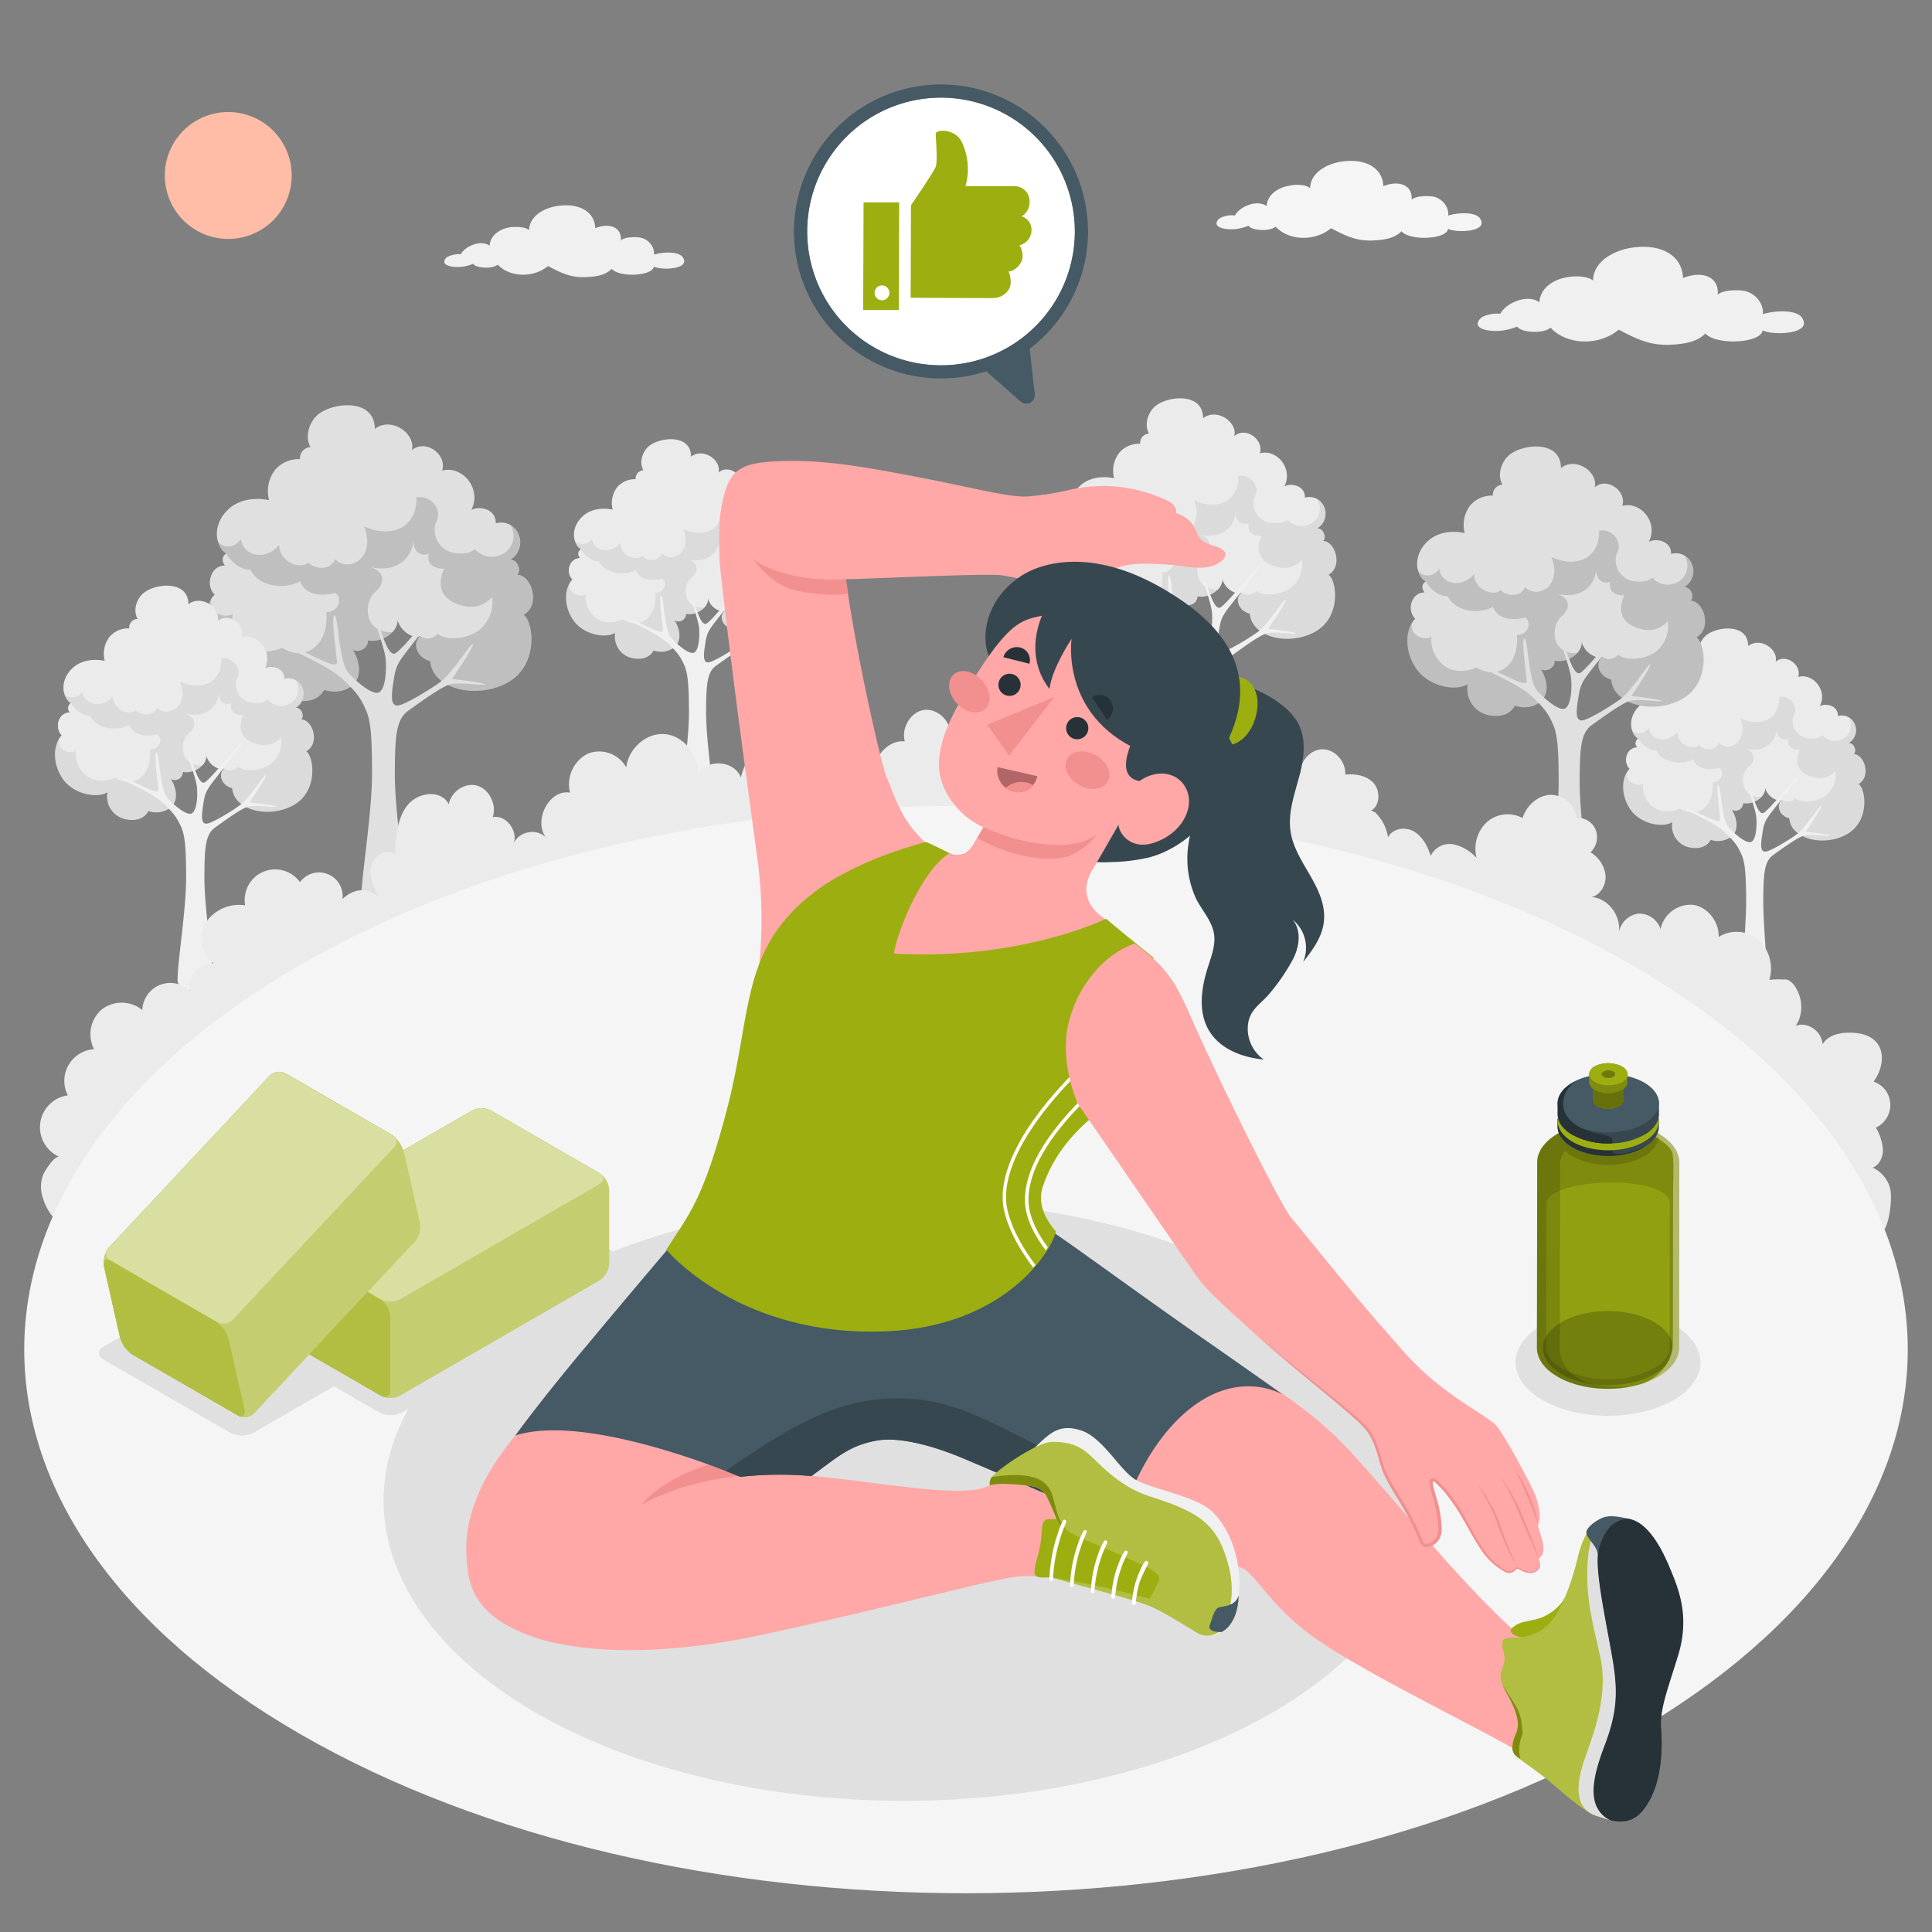
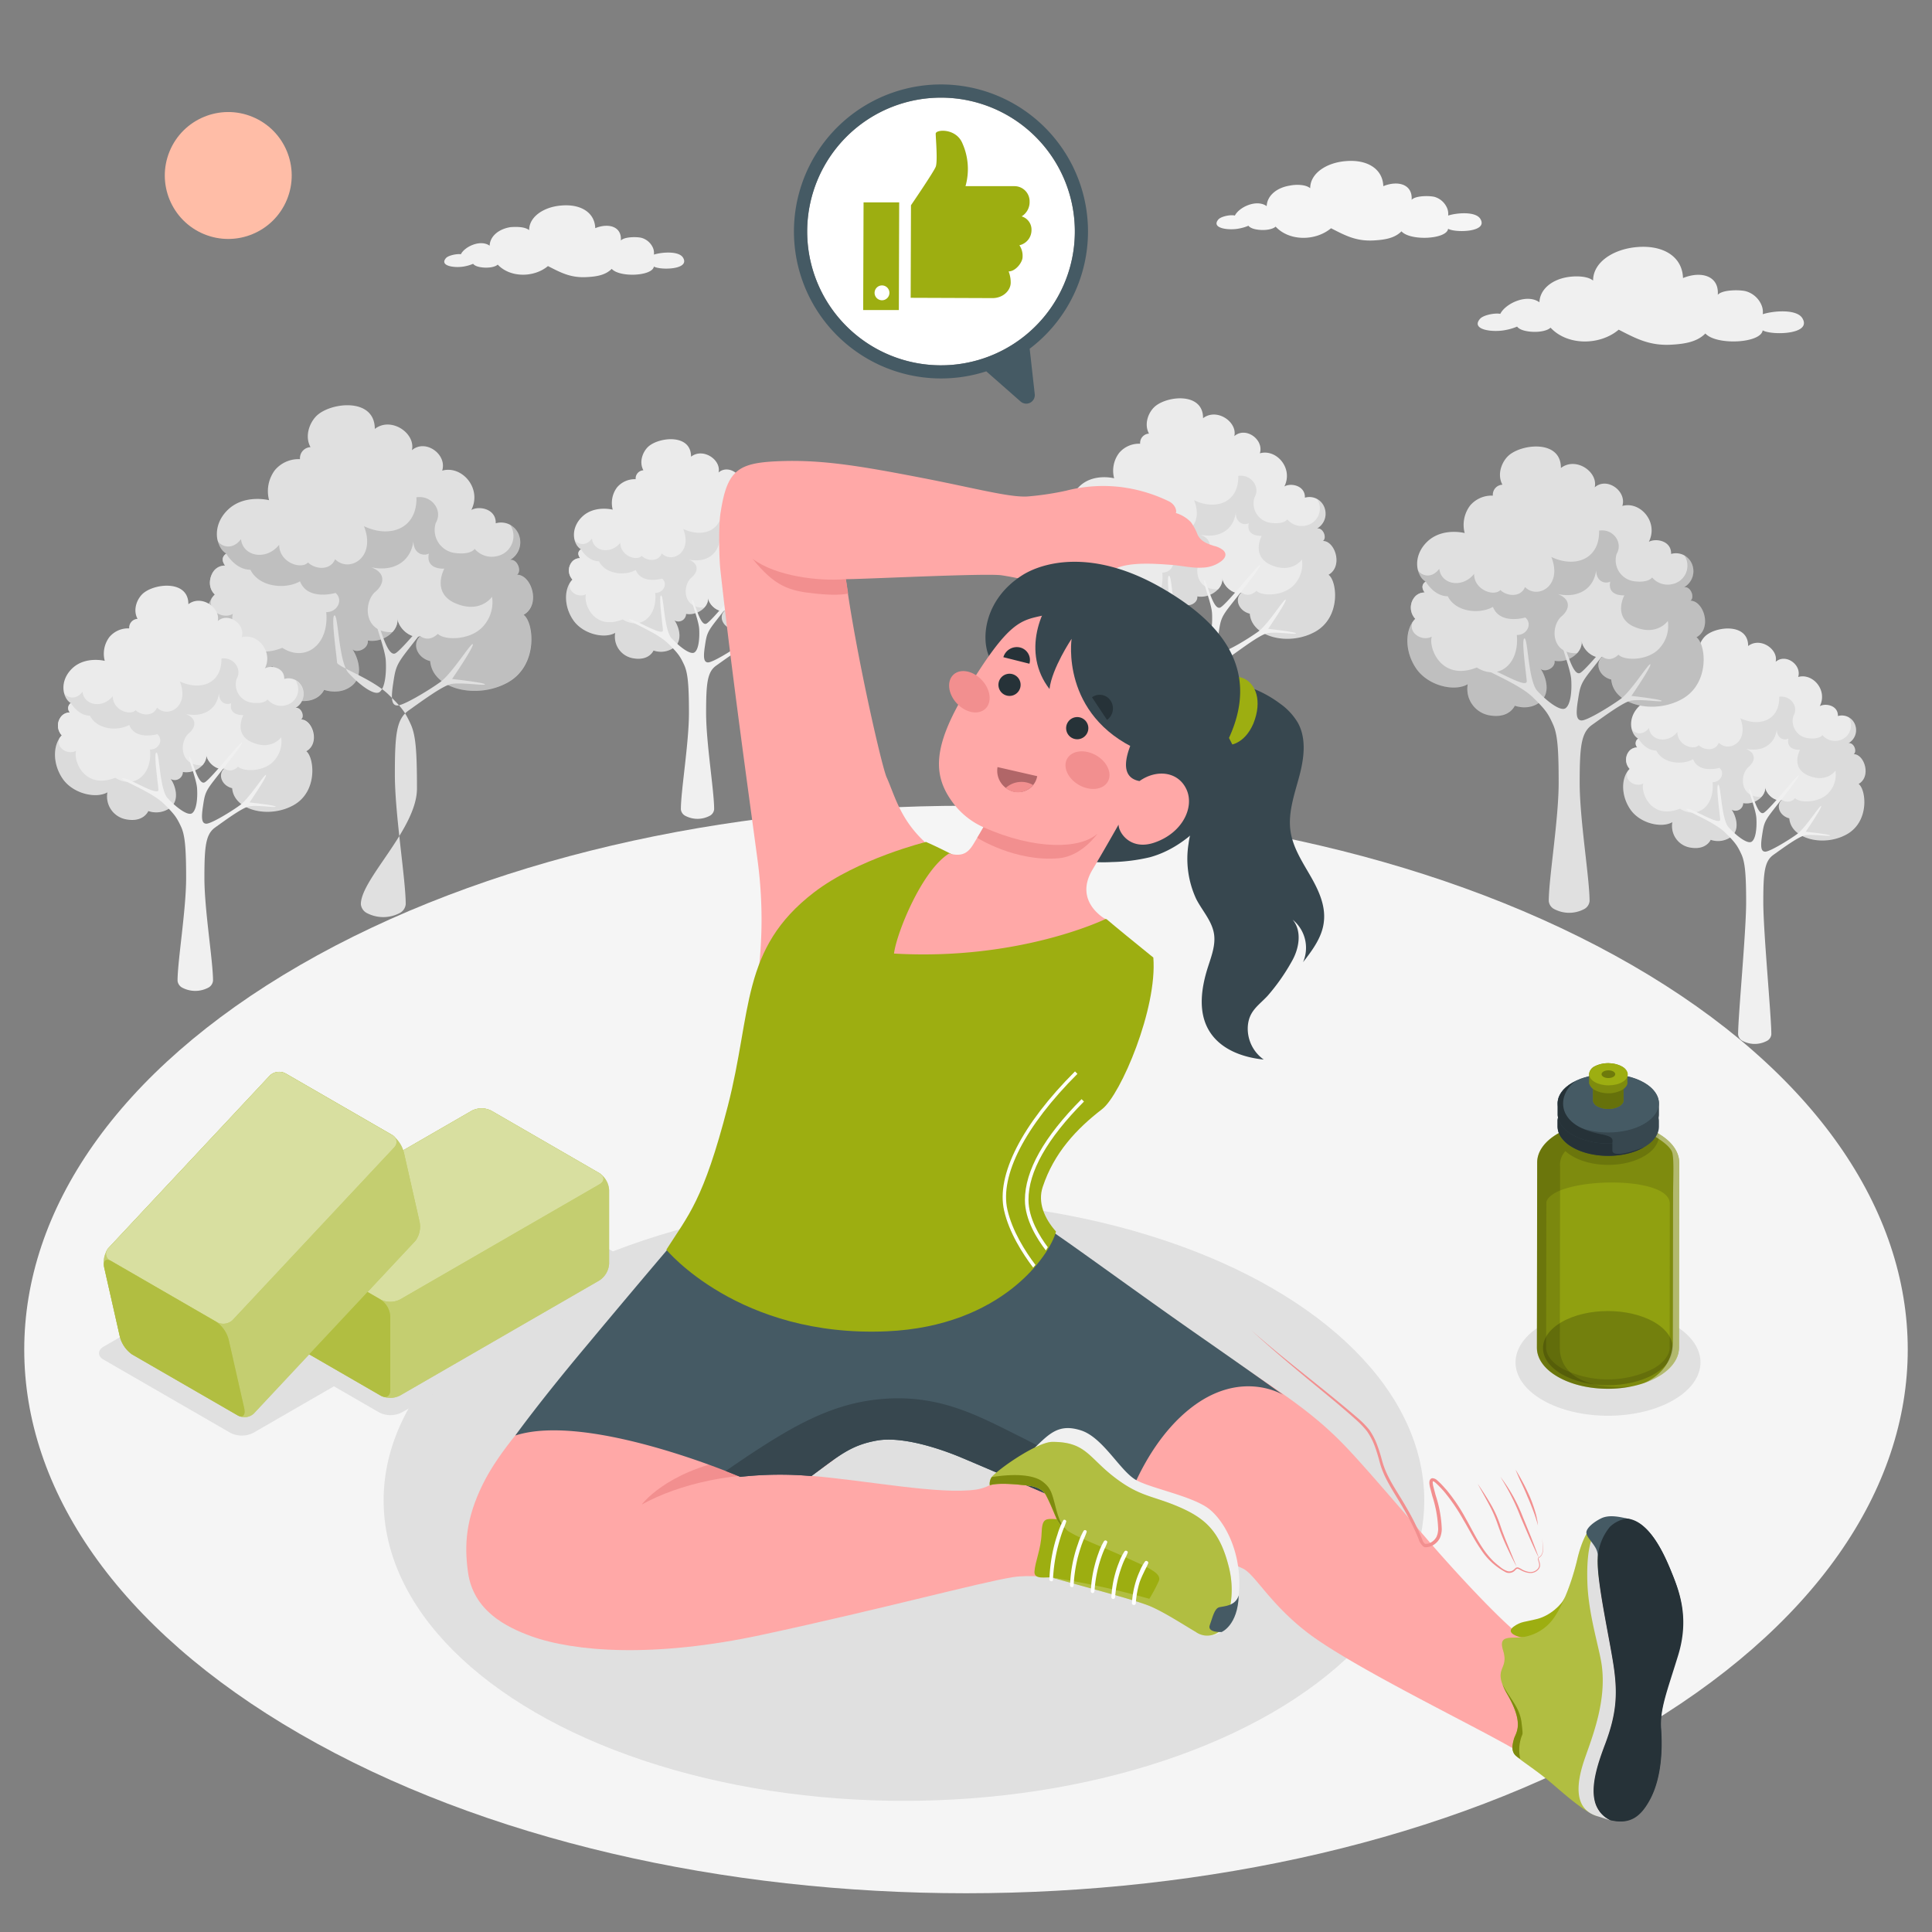
<svg xmlns="http://www.w3.org/2000/svg" viewBox="0 0 500 500">
  <rect x="0" y="0" width="500" height="500" fill="#808080" stroke="none" />
  <g id="freepik--Trees--inject-556">
    <g id="freepik--Tree--inject-556">
      <path d="M456.83,203.51c.34,2.65-2.88,4.85-5.69,4.34a2,2,0,0,1-3,1.7c.9,1.18,2.37,4.9,0,6.92a5.78,5.78,0,0,1-5.42.87s-1.12,2.76-5.33,2a5.63,5.63,0,0,1-4.58-6.57c-2.77,1.6-8.39.38-10.91-3.34s-2.31-8.34-.16-10.44a3.48,3.48,0,0,1-.13-4.62,2.68,2.68,0,0,1,2.11-.93,1.5,1.5,0,0,1,.21-2.3c-2-1.16-2.89-5.29.29-8.39s7.94-1.86,7.94-1.86a6.73,6.73,0,0,1,1.12-5.78,6,6,0,0,1,4.81-2.1,2.13,2.13,0,0,1,2-2.31c-1.24-2.26-.06-5.11,1.58-6.37,3-2.32,10.79-2.94,10.75,2.86,3.15-2.42,7.88.85,7.12,4.08,2.6-2.26,6.8.8,5.83,3.93,3.76-1.07,7.69,3.4,5.59,7.56,1.46-.85,4.78-.24,4.69,2.55a3.66,3.66,0,0,1,4.54,2.53,3.89,3.89,0,0,1-1.79,4.49c1.41-.2,2.28,2.16,1.34,2.85,2.76,0,4.64,5.8,1.26,7.71,1.94,1.36,2.92,9.64-3,13s-14.49,1.32-14.93-4.11c-2.52-.62-3.58-3.33-1.89-4.82C459.55,207.63,457,205.57,456.83,203.51Z" style="fill:#ebebeb" />
      <path d="M478,215.9c6-3.35,5-11.63,3-13,3.38-1.91,1.5-7.71-1.26-7.71.94-.69.07-3-1.34-2.85a3.89,3.89,0,0,0,1.79-4.49,3.65,3.65,0,0,0-1.75-2.22,4,4,0,0,1-2.53,6,4.28,4.28,0,0,1-4.28-1.39s-.68,1.18-3.72.8a4.47,4.47,0,0,1-3.76-5.79c1.43-2.42-.81-5.37-3.69-4.92.14,6.08-5.12,7.92-10.08,5.54,2.41,6.08-2.87,9-5.55,6.35-.89,2.24-3.85,2-5.19.63-1.34,1.43-5.54,0-5.54-3.4-2.51,3.13-7,2.24-7.34-1.07-1.9,2.5-4.29,1.09-4.54.11a4,4,0,0,0,1.69,2.63,1.5,1.5,0,0,0-.21,2.3,2.68,2.68,0,0,0-2.11.93,3.48,3.48,0,0,0,.13,4.62c-2.15,2.1-2.35,6.72.16,10.44s8.14,4.94,10.91,3.34a5.63,5.63,0,0,0,4.58,6.57c4.21.74,5.33-2,5.33-2a5.78,5.78,0,0,0,5.42-.87c2.37-2,.9-5.74,0-6.92a2,2,0,0,0,3-1.7c2.81.51,6-1.69,5.69-4.34.16,2.06,2.72,4.12,4.37,3.46-1.69,1.49-.63,4.2,1.89,4.82C463.53,217.22,472.07,219.24,478,215.9Z" style="opacity:0.07" />
      <path d="M445,198.72s-5.34,1.58-6.83-2.24c-2.72,1.57-7.81,1.19-9.52-2.24-2.91,0-4.64-3.08-4.64-3.08a1.5,1.5,0,0,0-.21,2.3,2.68,2.68,0,0,0-2.11.93,3.48,3.48,0,0,0,.13,4.62,4.44,4.44,0,0,0-.61.75c-.89,2.33,2.17,4.1,4.07,3-.72,2.38,2,9.5,9.5,6.53,4.48,2.84,9-.59,8.44-6.86C445.4,202.41,446.46,200,445,198.72Z" style="fill:#ebebeb" />
      <path d="M473.36,205.05a6.86,6.86,0,0,0,1.65-5.6s-2.26,3.28-7,1.27-2.17-6.68-2.17-6.68-3.63.3-3-2.88c-1.17.58-3-.09-3-2.39-.52,4-3.88,5.92-8.11,5,2.84,1.05,2.64,3.25.66,4.82-2.23,2.24-2,7.84,3.4,7.64a3.38,3.38,0,0,0,1-2.73c.16,2.06,2.72,4.12,4.37,3.46h0a2.42,2.42,0,0,0,3.39-.4C465.94,207.92,471.06,207.8,473.36,205.05Z" style="fill:#ebebeb" />
      <path d="M467.32,215.25s4.22-6.17,4-6.65-4,5.65-6.32,7.32-7,4.49-8.15,4.49-1.25-1.42-.83-4.16.5-3.49,2.41-6,7.38-9.25,7.07-9.56-7.26,8.54-9,9.64-3.16-6.15-3.74-6.15,1.65,5.17,1.79,7.58-.12,5.31-1.21,6.06-4-1.58-5.94-3.66-2-11.06-2.71-11.06.49,8.24.49,9c0,1.73-7.31-3-8.64-2.8s6.73,3.08,9.9,6.15c2.76,2.67,3.23,3.52,4.17,5.5s1.29,4.81,1.29,12.55-2.08,29.39-2.08,34.19a2.13,2.13,0,0,0,1.26,1.75,6.72,6.72,0,0,0,6.08,0,2.13,2.13,0,0,0,1.26-1.75h0c0-4.8-2.08-26.46-2.08-34.19s.31-10.62,2.61-12.26,6.22-4.52,7.95-5,6.74.33,6.74,0S467.32,215.25,467.32,215.25Z" style="fill:#f0f0f0" />
    </g>
    <g id="freepik--tree--inject-556">
      <path d="M316.32,149.41c.38,3-3.28,5.51-6.46,4.94.19,1.81-2.35,2.85-3.37,1.92,1,1.34,2.69,5.56,0,7.85a6.55,6.55,0,0,1-6.16,1s-1.27,3.14-6.05,2.29a6.4,6.4,0,0,1-5.2-7.45c-3.13,1.81-9.51.42-12.37-3.79s-2.62-9.46-.19-11.85a4,4,0,0,1-.14-5.24,3,3,0,0,1,2.39-1.06s-1.34-1.56.24-2.61c-2.25-1.31-3.28-6,.33-9.52s9-2.11,9-2.11a7.61,7.61,0,0,1,1.28-6.55,6.7,6.7,0,0,1,5.45-2.39,2.42,2.42,0,0,1,2.29-2.62c-1.41-2.56-.07-5.81,1.79-7.23,3.45-2.64,12.25-3.34,12.2,3.24,3.58-2.75,8.95,1,8.09,4.64,2.95-2.57,7.72.9,6.61,4.45,4.27-1.22,8.72,3.86,6.34,8.58,1.66-1,5.43-.27,5.32,2.9a4.14,4.14,0,0,1,5.16,2.87,4.43,4.43,0,0,1-2,5.1c1.6-.24,2.59,2.44,1.51,3.23,3.14,0,5.27,6.57,1.44,8.75,2.2,1.55,3.31,10.94-3.44,14.73s-16.44,1.5-16.94-4.66c-2.86-.7-4.07-3.78-2.14-5.47C319.4,154.09,316.5,151.75,316.32,149.41Z" style="fill:#ebebeb" />
      <path d="M340.36,163.47c6.75-3.79,5.64-13.18,3.44-14.73,3.83-2.18,1.7-8.75-1.44-8.75,1.08-.79.09-3.47-1.51-3.23a4.43,4.43,0,0,0,2-5.1,4.09,4.09,0,0,0-2-2.52A4.5,4.5,0,0,1,338,136a4.84,4.84,0,0,1-4.85-1.59s-.78,1.34-4.23.91a5.07,5.07,0,0,1-4.26-6.57c1.62-2.74-.92-6.09-4.19-5.59.15,6.91-5.82,9-11.44,6.3,2.74,6.9-3.25,10.25-6.3,7.2-1,2.54-4.36,2.24-5.88.71-1.53,1.63-6.3,0-6.3-3.85-2.84,3.55-7.91,2.53-8.32-1.22-2.16,2.84-4.87,1.24-5.15.13a4.44,4.44,0,0,0,1.91,3c-1.58,1-.24,2.61-.24,2.61a3,3,0,0,0-2.39,1.06,4,4,0,0,0,.14,5.24c-2.43,2.39-2.67,7.63.19,11.85s9.24,5.6,12.37,3.79a6.4,6.4,0,0,0,5.2,7.45c4.78.85,6.05-2.29,6.05-2.29a6.55,6.55,0,0,0,6.16-1c2.69-2.29,1-6.51,0-7.85,1,.93,3.56-.11,3.37-1.92,3.18.57,6.84-1.93,6.46-4.94.18,2.34,3.08,4.68,5,3.93-1.93,1.69-.72,4.77,2.14,5.47C323.92,165,333.61,167.27,340.36,163.47Z" style="opacity:0.07" />
      <path d="M302.83,144s-6.06,1.8-7.75-2.54c-3.09,1.78-8.86,1.35-10.81-2.54-3.29,0-5.26-3.5-5.26-3.5-1.58,1-.24,2.61-.24,2.61a3,3,0,0,0-2.39,1.06,4,4,0,0,0,.14,5.24,5.81,5.81,0,0,0-.69.85c-1,2.64,2.46,4.66,4.63,3.39-.83,2.69,2.24,10.77,10.77,7.4,5.09,3.22,10.25-.67,9.58-7.78C303.34,148.17,304.55,145.41,302.83,144Z" style="fill:#ebebeb" />
      <path d="M335.07,151.17a7.8,7.8,0,0,0,1.87-6.36s-2.56,3.72-7.93,1.44-2.47-7.58-2.47-7.58-4.11.34-3.36-3.27c-1.33.66-3.37-.1-3.37-2.71-.59,4.53-4.41,6.72-9.2,5.68,3.22,1.2,3,3.69.75,5.48-2.54,2.53-2.23,8.9,3.86,8.67a3.86,3.86,0,0,0,1.1-3.11c.18,2.34,3.08,4.68,5,3.93h0s1.75,1.57,3.84-.45C326.66,154.42,332.46,154.28,335.07,151.17Z" style="fill:#ebebeb" />
      <path d="M328.21,162.74s4.8-7,4.53-7.55-4.53,6.42-7.17,8.31-7.93,5.09-9.25,5.09-1.41-1.6-.94-4.72.57-4,2.74-6.79,8.38-10.5,8-10.86-8.24,9.7-10.2,10.95-3.59-7-4.24-7,1.87,5.87,2,8.61-.15,6-1.37,6.87-4.58-1.8-6.75-4.16S303.39,149,302.54,149s.55,9.36.55,10.26c0,2-8.3-3.42-9.8-3.18s7.64,3.5,11.23,7c3.13,3,3.67,4,4.74,6.24s1.46,5.47,1.46,14.24-2.37,22.85-2.37,28.29a2.43,2.43,0,0,0,1.43,2,7.65,7.65,0,0,0,6.91,0,2.43,2.43,0,0,0,1.43-2h0c0-5.44-2.36-19.51-2.36-28.29s.35-12.05,3-13.9,7-5.14,9-5.73,7.65.38,7.65,0S328.21,162.74,328.21,162.74Z" style="fill:#f0f0f0" />
    </g>
    <g id="freepik--tree--inject-556">
      <path d="M102.85,159.9c.46,3.57-3.89,6.54-7.67,5.85.23,2.15-2.79,3.39-4,2.29,1.21,1.59,3.19,6.6,0,9.32s-7.31,1.17-7.31,1.17-1.51,3.73-7.18,2.73a7.6,7.6,0,0,1-6.18-8.85c-3.72,2.15-11.29.5-14.69-4.51s-3.11-11.23-.22-14.07c-2-1.86-1.34-4.82-.17-6.21a3.59,3.59,0,0,1,2.84-1.27s-1.6-1.84.28-3.1c-2.67-1.55-3.9-7.12.39-11.29s10.7-2.51,10.7-2.51a9.07,9.07,0,0,1,1.51-7.79,8,8,0,0,1,6.49-2.83,2.86,2.86,0,0,1,2.72-3.11c-1.68-3-.09-6.9,2.12-8.58C86.58,104,97,103.17,97,111c4.24-3.26,10.62,1.15,9.6,5.51,3.5-3,9.16,1.07,7.84,5.29,5.08-1.45,10.37,4.58,7.54,10.18,2-1.14,6.44-.32,6.32,3.45a4.91,4.91,0,0,1,6.12,3.4,5.25,5.25,0,0,1-2.41,6.06c1.9-.28,3.07,2.9,1.8,3.84,3.72,0,6.25,7.8,1.7,10.39,2.62,1.83,3.93,13-4.08,17.49s-19.53,1.78-20.12-5.53c-3.39-.84-4.82-4.49-2.54-6.49C106.51,165.46,103.06,162.67,102.85,159.9Z" style="fill:#e0e0e0" />
      <path d="M131.4,176.59c8-4.51,6.7-15.66,4.08-17.49,4.55-2.59,2-10.39-1.7-10.39,1.27-.94.1-4.12-1.8-3.84a5.25,5.25,0,0,0,2.41-6.06,4.85,4.85,0,0,0-2.36-3,5.33,5.33,0,0,1-3.41,8.12,5.77,5.77,0,0,1-5.77-1.88s-.92,1.59-5,1.08a6,6,0,0,1-5.07-7.8c1.93-3.26-1.08-7.24-5-6.63.19,8.19-6.9,10.67-13.59,7.47,3.26,8.19-3.85,12.17-7.47,8.56-1.2,3-5.18,2.65-7,.84-1.81,1.93-7.47,0-7.47-4.58-3.38,4.22-9.4,3-9.88-1.45-2.57,3.37-5.79,1.48-6.12.16a5.24,5.24,0,0,0,2.27,3.53c-1.88,1.26-.28,3.1-.28,3.1a3.59,3.59,0,0,0-2.84,1.27c-1.17,1.39-1.81,4.35.17,6.21-2.89,2.84-3.17,9.07.22,14.07s11,6.66,14.69,4.51a7.6,7.6,0,0,0,6.18,8.85c5.67,1,7.18-2.73,7.18-2.73s4.11,1.56,7.31-1.17,1.21-7.73,0-9.32c1.21,1.1,4.23-.14,4-2.29,3.78.69,8.13-2.28,7.67-5.85.21,2.77,3.66,5.56,5.89,4.67-2.28,2-.85,5.65,2.54,6.49C111.87,178.37,123.39,181.1,131.4,176.59Z" style="opacity:0.15" />
      <path d="M86.83,153.45s-7.2,2.13-9.19-3c-3.67,2.12-10.53,1.6-12.84-3-3.91,0-6.25-4.16-6.25-4.16-1.88,1.26-.28,3.1-.28,3.1a3.59,3.59,0,0,0-2.84,1.27c-1.17,1.39-1.81,4.35.17,6.21a5.82,5.82,0,0,0-.82,1c-1.2,3.14,2.92,5.52,5.49,4-1,3.2,2.66,12.79,12.79,8.79,6,3.82,12.17-.8,11.37-9.24C87.44,158.42,88.87,155.14,86.83,153.45Z" style="fill:#e0e0e0" />
      <path d="M125.12,162a9.26,9.26,0,0,0,2.22-7.55s-3,4.42-9.41,1.71-2.94-9-2.94-9-4.88.4-4-3.89c-1.58.79-4-.11-4-3.22-.7,5.39-5.24,8-10.93,6.76,3.82,1.42,3.55,4.38.89,6.5-3,3-2.65,10.56,4.58,10.29a4.52,4.52,0,0,0,1.31-3.68c.21,2.77,3.66,5.56,5.89,4.67h0s2.08,1.85,4.57-.55C115.13,165.84,122,165.68,125.12,162Z" style="fill:#e0e0e0" />
-       <path d="M117,175.72s5.69-8.32,5.37-9-5.37,7.62-8.51,9.86-9.42,6-11,6-1.68-1.91-1.12-5.6.69-4.71,3.26-8.07,9.94-12.47,9.52-12.89-9.78,11.52-12.1,13-4.27-8.29-5-8.29,2.23,7,2.42,10.22-.18,7.15-1.63,8.16-5.44-2.13-8-4.94-2.63-14.9-3.64-14.9.65,11.11.65,12.18c0,2.34-9.85-4.06-11.63-3.78s9.07,4.16,13.33,8.3c3.72,3.6,4.36,4.74,5.62,7.41,1.35,2.83,1.74,6.48,1.74,16.91S93.39,227.5,93.39,234a2.9,2.9,0,0,0,1.7,2.37,9.11,9.11,0,0,0,8.2,0A2.9,2.9,0,0,0,105,234h0c0-6.46-2.81-23.16-2.81-33.58s.42-14.32,3.52-16.52,8.38-6.09,10.71-6.79,9.08.45,9.08,0S117,175.72,117,175.72Z" style="fill:#e0e0e0" />
+       <path d="M117,175.72s5.69-8.32,5.37-9-5.37,7.62-8.51,9.86-9.42,6-11,6-1.68-1.91-1.12-5.6.69-4.71,3.26-8.07,9.94-12.47,9.52-12.89-9.78,11.52-12.1,13-4.27-8.29-5-8.29,2.23,7,2.42,10.22-.18,7.15-1.63,8.16-5.44-2.13-8-4.94-2.63-14.9-3.64-14.9.65,11.11.65,12.18s9.07,4.16,13.33,8.3c3.72,3.6,4.36,4.74,5.62,7.41,1.35,2.83,1.74,6.48,1.74,16.91S93.39,227.5,93.39,234a2.9,2.9,0,0,0,1.7,2.37,9.11,9.11,0,0,0,8.2,0A2.9,2.9,0,0,0,105,234h0c0-6.46-2.81-23.16-2.81-33.58s.42-14.32,3.52-16.52,8.38-6.09,10.71-6.79,9.08.45,9.08,0S117,175.72,117,175.72Z" style="fill:#e0e0e0" />
    </g>
    <g id="freepik--tree--inject-556">
      <path d="M409.34,165.69c.42,3.25-3.54,6-7,5.33.21,2-2.55,3.09-3.65,2.09,1.1,1.44,2.91,6,0,8.49s-6.66,1.06-6.66,1.06-1.37,3.4-6.54,2.49a6.92,6.92,0,0,1-5.63-8.06c-3.39,2-10.29.45-13.38-4.11s-2.84-10.23-.21-12.82a4.26,4.26,0,0,1-.15-5.66,3.28,3.28,0,0,1,2.59-1.15s-1.46-1.68.25-2.83c-2.43-1.42-3.55-6.48.36-10.29s9.74-2.28,9.74-2.28a8.29,8.29,0,0,1,1.39-7.1,7.28,7.28,0,0,1,5.9-2.58,2.6,2.6,0,0,1,2.48-2.83c-1.53-2.77-.08-6.28,1.93-7.82,3.74-2.86,13.26-3.62,13.2,3.5,3.87-3,9.68,1,8.75,5,3.19-2.78,8.35,1,7.15,4.82,4.62-1.32,9.44,4.18,6.86,9.28,1.8-1,5.87-.3,5.76,3.14a4.49,4.49,0,0,1,5.58,3.1,4.77,4.77,0,0,1-2.2,5.51c1.74-.25,2.8,2.65,1.64,3.5,3.4,0,5.7,7.11,1.55,9.47,2.39,1.67,3.58,11.83-3.72,15.94s-17.79,1.62-18.32-5c-3.1-.76-4.4-4.1-2.32-5.92C412.68,170.75,409.54,168.22,409.34,165.69Z" style="fill:#e0e0e0" />
      <path d="M435.35,180.9c7.3-4.11,6.11-14.27,3.72-15.94,4.15-2.36,1.85-9.47-1.55-9.47,1.16-.85.1-3.75-1.64-3.5a4.77,4.77,0,0,0,2.2-5.51,4.45,4.45,0,0,0-2.15-2.72,4.86,4.86,0,0,1-3.11,7.4,5.23,5.23,0,0,1-5.25-1.72s-.84,1.46-4.57,1a5.49,5.49,0,0,1-4.61-7.11c1.75-3-1-6.59-4.54-6,.17,7.47-6.29,9.72-12.37,6.81,3,7.46-3.52,11.09-6.81,7.79-1.1,2.75-4.72,2.42-6.37.77-1.65,1.76-6.81,0-6.81-4.17-3.07,3.84-8.56,2.74-9-1.32-2.34,3.07-5.27,1.35-5.58.14a4.81,4.81,0,0,0,2.07,3.22c-1.71,1.15-.25,2.83-.25,2.83a3.28,3.28,0,0,0-2.59,1.15,4.26,4.26,0,0,0,.15,5.66c-2.63,2.59-2.89,8.26.21,12.82s10,6.07,13.38,4.11a6.92,6.92,0,0,0,5.63,8.06c5.17.91,6.54-2.49,6.54-2.49s3.75,1.42,6.66-1.06,1.1-7,0-8.49c1.1,1,3.86-.13,3.65-2.09,3.44.63,7.4-2.08,7-5.33.2,2.53,3.34,5.06,5.37,4.25-2.08,1.82-.78,5.16,2.32,5.92C417.56,182.52,428.05,185,435.35,180.9Z" style="opacity:0.15" />
      <path d="M394.75,159.81s-6.56,1.95-8.38-2.75c-3.34,1.93-9.59,1.46-11.69-2.75-3.57,0-5.7-3.79-5.7-3.79-1.71,1.15-.25,2.83-.25,2.83a3.28,3.28,0,0,0-2.59,1.15,4.26,4.26,0,0,0,.15,5.66,6.23,6.23,0,0,0-.75.93c-1.09,2.86,2.67,5,5,3.66-.89,2.91,2.43,11.66,11.65,8,5.51,3.48,11.09-.73,10.36-8.41C395.31,164.35,396.61,161.35,394.75,159.81Z" style="fill:#e0e0e0" />
      <path d="M429.63,167.58a8.48,8.48,0,0,0,2-6.88s-2.78,4-8.58,1.56-2.67-8.19-2.67-8.19-4.46.36-3.65-3.55c-1.43.72-3.64-.1-3.64-2.93-.64,4.91-4.77,7.28-9.95,6.15,3.48,1.3,3.23,4,.81,5.92-2.75,2.75-2.42,9.63,4.17,9.39a4.18,4.18,0,0,0,1.19-3.36c.2,2.53,3.34,5.06,5.37,4.25h0s1.89,1.69,4.16-.5C420.53,171.1,426.81,171,429.63,167.58Z" style="fill:#e0e0e0" />
      <path d="M422.21,180.1s5.19-7.57,4.9-8.16-4.9,6.94-7.76,9-8.57,5.51-10,5.51-1.53-1.73-1-5.1.62-4.29,3-7.35,9.06-11.36,8.68-11.74-8.91,10.49-11,11.84-3.89-7.56-4.6-7.56,2,6.36,2.2,9.32-.15,6.51-1.48,7.43-4.95-1.94-7.3-4.49-2.4-13.58-3.32-13.58.59,10.12.59,11.09c0,2.13-9-3.7-10.6-3.44s8.27,3.79,12.15,7.56c3.39,3.28,4,4.32,5.12,6.75,1.23,2.58,1.59,5.91,1.59,15.41s-2.56,24.71-2.56,30.59a2.62,2.62,0,0,0,1.55,2.16,8.26,8.26,0,0,0,7.47,0,2.63,2.63,0,0,0,1.54-2.16h0c0-5.88-2.56-21.1-2.56-30.59s.39-13,3.21-15,7.63-5.55,9.76-6.19,8.27.41,8.27,0S422.21,180.1,422.21,180.1Z" style="fill:#e0e0e0" />
    </g>
    <g id="freepik--tree--inject-556">
      <path d="M53.4,195.14c.36,2.83-3.08,5.18-6.07,4.64a2.11,2.11,0,0,1-3.17,1.81c1,1.26,2.53,5.22,0,7.38a6.13,6.13,0,0,1-5.78.92s-1.19,3-5.69,2.16a6,6,0,0,1-4.89-7c-2.94,1.7-8.94.39-11.62-3.57s-2.47-8.89-.18-11.14a3.72,3.72,0,0,1-.14-4.92,2.88,2.88,0,0,1,2.25-1,1.6,1.6,0,0,1,.23-2.45c-2.12-1.24-3.09-5.64.3-8.94s8.47-2,8.47-2a7.18,7.18,0,0,1,1.2-6.16,6.3,6.3,0,0,1,5.13-2.24,2.28,2.28,0,0,1,2.16-2.47c-1.33-2.41-.07-5.46,1.68-6.79,3.24-2.48,11.51-3.14,11.47,3,3.36-2.58,8.4.91,7.6,4.36,2.77-2.41,7.25.85,6.21,4.19,4-1.15,8.2,3.63,6,8.06,1.56-.9,5.1-.25,5,2.73a3.89,3.89,0,0,1,4.85,2.69,4.17,4.17,0,0,1-1.91,4.8c1.51-.23,2.43,2.3,1.42,3,3,0,5,6.18,1.35,8.23C81.3,196,82.34,204.79,76,208.36s-15.46,1.4-15.92-4.38c-2.69-.66-3.82-3.56-2-5.14C56.3,199.54,53.57,197.34,53.4,195.14Z" style="fill:#ebebeb" />
      <path d="M76,208.36c6.34-3.57,5.3-12.4,3.23-13.85,3.61-2,1.6-8.23-1.35-8.23,1-.73.09-3.26-1.42-3a4.17,4.17,0,0,0,1.91-4.8,3.85,3.85,0,0,0-1.87-2.36,4.22,4.22,0,0,1-2.7,6.43A4.55,4.55,0,0,1,69.24,181s-.73,1.26-4,.86a4.78,4.78,0,0,1-4-6.18c1.53-2.58-.86-5.73-3.94-5.25.15,6.49-5.46,8.45-10.75,5.92,2.57,6.48-3.06,9.63-5.92,6.77-.95,2.38-4.1,2.1-5.53.67-1.43,1.52-5.92,0-5.92-3.63-2.67,3.34-7.44,2.39-7.82-1.14-2,2.66-4.58,1.17-4.84.12a4.15,4.15,0,0,0,1.8,2.8,1.6,1.6,0,0,0-.23,2.45,2.88,2.88,0,0,0-2.25,1,3.72,3.72,0,0,0,.14,4.92c-2.29,2.25-2.51,7.18.18,11.14s8.68,5.27,11.62,3.57a6,6,0,0,0,4.89,7c4.5.79,5.69-2.16,5.69-2.16a6.13,6.13,0,0,0,5.78-.92c2.53-2.16,1-6.12,0-7.38a2.11,2.11,0,0,0,3.17-1.81c3,.54,6.43-1.81,6.07-4.64.17,2.2,2.9,4.4,4.66,3.7-1.8,1.58-.67,4.48,2,5.14C60.54,209.76,69.66,211.92,76,208.36Z" style="opacity:0.07" />
      <path d="M40.72,190s-5.69,1.69-7.28-2.39c-2.9,1.67-8.33,1.26-10.16-2.39-3.09,0-4.94-3.29-4.94-3.29a1.6,1.6,0,0,0-.23,2.45,2.88,2.88,0,0,0-2.25,1,3.72,3.72,0,0,0,.14,4.92,4.71,4.71,0,0,0-.65.81c-.95,2.48,2.31,4.37,4.35,3.18-.78,2.53,2.11,10.12,10.12,7,4.78,3,9.64-.63,9-7.31C41.21,194,42.34,191.37,40.72,190Z" style="fill:#ebebeb" />
      <path d="M71,196.79a7.35,7.35,0,0,0,1.76-6s-2.41,3.5-7.45,1.36S63,185.05,63,185.05s-3.87.31-3.17-3.08c-1.25.62-3.16-.09-3.16-2.55-.56,4.26-4.15,6.32-8.65,5.34,3,1.13,2.81,3.47.7,5.15-2.39,2.38-2.1,8.36,3.63,8.15a3.64,3.64,0,0,0,1-2.92c.17,2.2,2.9,4.4,4.66,3.7h0s1.65,1.47,3.62-.43C63.12,199.85,68.57,199.72,71,196.79Z" style="fill:#ebebeb" />
      <path d="M64.58,207.67s4.51-6.59,4.26-7.1-4.26,6-6.74,7.81-7.45,4.79-8.69,4.79-1.33-1.51-.89-4.44.54-3.72,2.58-6.39,7.87-9.86,7.53-10.2-7.74,9.12-9.58,10.29-3.38-6.56-4-6.56S50.82,201.39,51,204s-.14,5.66-1.29,6.46-4.3-1.69-6.34-3.91-2.09-11.79-2.89-11.79.52,8.79.52,9.64c0,1.85-7.8-3.22-9.21-3s7.18,3.29,10.56,6.56c2.94,2.86,3.44,3.75,4.45,5.87s1.37,5.13,1.37,13.39-2.22,21.46-2.22,26.58a2.3,2.3,0,0,0,1.34,1.87,7.2,7.2,0,0,0,6.49,0,2.29,2.29,0,0,0,1.35-1.87h0c0-5.12-2.23-18.33-2.23-26.58s.34-11.33,2.79-13.08,6.63-4.82,8.48-5.38,7.19.36,7.19,0S64.58,207.67,64.58,207.67Z" style="fill:#f0f0f0" />
    </g>
    <g id="freepik--tree--inject-556">
      <path d="M183.25,154.53c.34,2.64-2.89,4.85-5.69,4.34a2,2,0,0,1-3,1.7c.9,1.18,2.37,4.89,0,6.92a5.78,5.78,0,0,1-5.43.86s-1.11,2.77-5.32,2a5.65,5.65,0,0,1-4.59-6.57c-2.76,1.6-8.38.37-10.9-3.34s-2.31-8.34-.16-10.45a3.47,3.47,0,0,1-.13-4.61,2.7,2.7,0,0,1,2.11-.94s-1.19-1.37.2-2.3c-2-1.15-2.89-5.28.29-8.38s7.94-1.86,7.94-1.86a6.75,6.75,0,0,1,1.13-5.78,6,6,0,0,1,4.81-2.1,2.12,2.12,0,0,1,2-2.31c-1.25-2.26-.07-5.12,1.57-6.37,3.05-2.32,10.8-2.94,10.76,2.85,3.15-2.42,7.88.86,7.12,4.09,2.6-2.26,6.8.8,5.82,3.93,3.77-1.08,7.69,3.4,5.59,7.55,1.47-.84,4.78-.23,4.69,2.56a3.66,3.66,0,0,1,4.55,2.53,3.9,3.9,0,0,1-1.79,4.49c1.41-.2,2.28,2.16,1.33,2.85,2.77,0,4.65,5.79,1.27,7.71,1.94,1.36,2.91,9.64-3,13s-14.49,1.32-14.93-4.1c-2.52-.62-3.58-3.33-1.89-4.82C186,158.65,183.41,156.59,183.25,154.53Z" style="fill:#ebebeb" />
      <path d="M204.44,166.91c5.94-3.34,5-11.62,3-13,3.38-1.92,1.5-7.71-1.27-7.71,1-.69.08-3.05-1.33-2.85a3.9,3.9,0,0,0,1.79-4.49,3.65,3.65,0,0,0-1.75-2.22,4,4,0,0,1-2.53,6,4.27,4.27,0,0,1-4.28-1.4s-.69,1.19-3.73.81a4.47,4.47,0,0,1-3.75-5.79c1.43-2.42-.81-5.37-3.69-4.92.13,6.08-5.13,7.92-10.09,5.54,2.42,6.08-2.86,9-5.54,6.35-.9,2.24-3.85,2-5.19.63-1.34,1.43-5.54,0-5.54-3.4-2.51,3.13-7,2.23-7.34-1.07-1.91,2.5-4.29,1.09-4.54.11a3.93,3.93,0,0,0,1.68,2.62c-1.39.93-.2,2.3-.2,2.3a2.7,2.7,0,0,0-2.11.94,3.47,3.47,0,0,0,.13,4.61c-2.15,2.11-2.36,6.73.16,10.45s8.14,4.94,10.9,3.34a5.65,5.65,0,0,0,4.59,6.57c4.21.74,5.32-2,5.32-2a5.78,5.78,0,0,0,5.43-.86c2.37-2,.9-5.74,0-6.92a2,2,0,0,0,3-1.7c2.8.51,6-1.7,5.69-4.34.16,2.06,2.72,4.12,4.37,3.46-1.69,1.49-.63,4.2,1.89,4.82C190,168.23,198.49,170.26,204.44,166.91Z" style="opacity:0.07" />
      <path d="M171.36,149.74s-5.34,1.58-6.82-2.24c-2.72,1.57-7.81,1.19-9.53-2.24-2.9,0-4.64-3.09-4.64-3.09-1.39.93-.2,2.3-.2,2.3a2.7,2.7,0,0,0-2.11.94,3.47,3.47,0,0,0,.13,4.61,4.52,4.52,0,0,0-.61.76c-.89,2.33,2.17,4.1,4.07,3-.72,2.38,2,9.5,9.49,6.53,4.49,2.83,9-.59,8.44-6.86C171.82,153.43,172.88,151,171.36,149.74Z" style="fill:#ebebeb" />
      <path d="M199.78,156.07a6.91,6.91,0,0,0,1.65-5.6s-2.26,3.28-7,1.26-2.18-6.67-2.18-6.67-3.62.29-3-2.89c-1.17.59-3-.08-3-2.38-.52,4-3.89,5.92-8.11,5,2.84,1,2.64,3.25.66,4.82-2.24,2.24-2,7.84,3.4,7.64a3.38,3.38,0,0,0,1-2.73c.16,2.06,2.72,4.12,4.37,3.46h0s1.54,1.38,3.39-.4C192.36,158.94,197.48,158.81,199.78,156.07Z" style="fill:#ebebeb" />
      <path d="M193.73,166.27s4.23-6.17,4-6.66-4,5.66-6.32,7.32-7,4.5-8.16,4.5-1.24-1.42-.83-4.16.51-3.5,2.42-6,7.38-9.25,7.06-9.57-7.25,8.55-9,9.65-3.17-6.15-3.74-6.15,1.65,5.17,1.79,7.58-.13,5.31-1.21,6.06-4-1.58-5.94-3.66-2-11.06-2.71-11.06.48,8.24.48,9c0,1.73-7.31-3-8.63-2.81s6.73,3.09,9.9,6.16c2.76,2.67,3.23,3.51,4.17,5.5s1.29,4.81,1.29,12.55-2.09,20.12-2.09,24.92a2.13,2.13,0,0,0,1.26,1.75,6.74,6.74,0,0,0,6.09,0,2.13,2.13,0,0,0,1.26-1.75h0c0-4.8-2.08-17.19-2.08-24.92s.31-10.63,2.61-12.26,6.21-4.52,7.95-5,6.74.33,6.74,0S193.73,166.27,193.73,166.27Z" style="fill:#f0f0f0" />
    </g>
  </g>
  <g id="freepik--Plants--inject-556">
    <g id="freepik--Shrubbery--inject-556">
-       <path d="M489.2,307.69a8.23,8.23,0,0,0-4.56-5.51c1.77-.64,2.73-2.8,2.66-4.78a13.42,13.42,0,0,0-1.82-5.57,6.49,6.49,0,0,0,3.73-6.19,6.39,6.39,0,0,0-4.33-5.73c2.06-2.76,3.06-6.91,1.08-9.73-1.62-2.31-4.63-2.93-7.35-2.92s-5.52.66-6.93,3c-.19-3.42-4-6-7-4.75a7.78,7.78,0,0,0,1.25-2.76,9.49,9.49,0,0,0-1.07-6.92,4.82,4.82,0,0,0-2.21-2.25,3.36,3.36,0,0,0-1.14-.08,19.81,19.81,0,0,0-3.61.09A10.08,10.08,0,0,0,455,243.16a8.73,8.73,0,0,0-10.21-.67c.14-4-2.91-7.81-6.64-8.32a7.94,7.94,0,0,0-8.4,6.28,5.79,5.79,0,0,0-5.8-4,5.94,5.94,0,0,0-5,5c.7-4.44-2.86-9.09-7.1-9.29,2.32-.48,3.86-3.16,3.66-5.65a8,8,0,0,0-3.89-5.93,5.4,5.4,0,0,0,1.32-5.87,4.86,4.86,0,0,0-4.94-3,6.78,6.78,0,0,0-6.77-6c-3.25.13-6.17,2.75-7.2,6a8.13,8.13,0,0,0-9.17,1,9.4,9.4,0,0,0-2.71,9.34,11.46,11.46,0,0,0-6-3.55,5.47,5.47,0,0,0-5.89,3c-.8-2.54-2.14-5.05-4.36-6.33s-5.43-.82-6.69,1.5a11.27,11.27,0,0,0-1.3-3.8,9.67,9.67,0,0,0-1.13-1.63c-.17-.21-.34-.44-.52-.63a1.8,1.8,0,0,0-.19-.21c-.18-.16-1.13-.7-1.34-.6,2.42-1.11,2.58-5.08.77-7.11s-4.72-2.47-7.34-2.22c.17-3.35-2.66-6.54-5.82-6.56s-6,3.13-5.9,6.49c-1.21-2.69-5.13-2.71-7.24-.74s-2.85,5.07-3.41,8a7.7,7.7,0,0,0-10.18-1.08c1.12-4.31-2.06-9.27-6.25-9.76,1.84-3.62-1.87-8.22-5.76-8.3s-7.26,2.77-9.85,5.85c-5.53-3-13.27,2.54-12.65,9.11-3.91-5-12.38-4.6-15.86.74-1.06-4.25-5.76-7-9.73-5.76,1.66-5.37-4.86-11.17-9.56-8.5-.05-3.63-3.54-6.75-6.92-6.2s-5.83,4.63-4.86,8.11c-5.42-.59-10,6.67-7.39,11.75a6.6,6.6,0,0,0-9.24,2.06c1-2.56-2.08-5.56-4.42-4.38a5.66,5.66,0,0,0-3.2-6.43,5.15,5.15,0,0,0-6.32,2.83c.06-3.21-3.87-5.19-6.69-4s-4.43,4.37-5.16,7.49c-1.84-4.49-8.86-4.92-11.17-.69.34-5.06-3.62-10-8.38-10.5s-9.54,3.57-10.12,8.61a8,8,0,0,0-10-3.54,8.88,8.88,0,0,0-4.55,10.07c-5.55-1-9.84,7.75-5.91,12-2.19-2.93-7.32-2.2-8.71,1.23,1.26-3.38-2-7.58-5.39-6.89,1.07-3.24-.89-7.22-4-8.14s-6.73,1.44-7.38,4.8c-2-3.89-8-3.16-10.7.27s-3,8.22-3.21,12.67c-2.15-1.71-5.51.34-6.15,3.11s.6,5.63,2.1,8c-3.09-2.63-6.57-2.31-9.55.47a6.11,6.11,0,0,0-11-4.36,7.89,7.89,0,0,0-14.18,6,10.38,10.38,0,0,0-10.2,4.48c-2,3.37-1.26,8.32,2,10.49a6.1,6.1,0,0,0-6.08,7.21,7.24,7.24,0,0,0-12.33,4.92,8.46,8.46,0,0,0-10.5-.16,8.47,8.47,0,0,0-2,10.3,8.21,8.21,0,0,0-6.79,11.94,8.34,8.34,0,0,0-2.12,15.94c-1.28-.54-3.84,3.65-4.2,4.49a8.75,8.75,0,0,0-.06,6.33c1.31,4.25,4.73,8,9.25,8.73H487C489,317.48,489.76,310.15,489.2,307.69Z" style="fill:#ebebeb" />
-     </g>
+       </g>
  </g>
  <g id="freepik--Floor--inject-556">
    <path id="freepik--floor--inject-556" d="M77.66,448.76c-95.18-54.95-95.18-144,0-199s249.5-54.95,344.68,0,95.18,144.05,0,199S172.84,503.71,77.66,448.76Z" style="fill:#f5f5f5" />
  </g>
  <g id="freepik--Clouds--inject-556">
    <path id="freepik--Cloud--inject-556" d="M136.94,59.56c0-3.51,3.85-6,8.21-6.36,5.13-.49,8.78,1.8,8.9,5.85,3.36-1.38,6.9-.5,6.63,3.2.88-1,4.14-1,5.32-.7A4.57,4.57,0,0,1,168.92,64a3.39,3.39,0,0,1,.31,1.89c2-.64,6.41-1,7.52.76,2,3.2-5.93,3.3-7.53,2.33-.34,2.49-8.85,2.9-10.91.6-1.61,1.63-3.92,2-6.42,2.13-4.21.25-6.79-1.17-10.08-2.85-3.57,3-9.75,3.08-13-.38-.82.77-3.08,1-4.89.58-1.19-.28-1.47-.79-1.47-.79a10.74,10.74,0,0,1-2.18.66c-2.34.49-6.68,0-4.86-2.13.62-.72,2.9-1.17,3.86-1,1-2,5.11-3.9,7.45-2.21.09-2.43,2.31-4.33,5.43-4.81C133.23,58.71,135.74,58.57,136.94,59.56Z" style="fill:#f0f0f0" />
    <path id="freepik--cloud--inject-556" d="M339.08,48.71c0-3.89,4.26-6.59,9.07-7,5.68-.54,9.71,2,9.85,6.47,3.71-1.53,7.62-.55,7.33,3.53,1-1.11,4.58-1.08,5.88-.77a5.06,5.06,0,0,1,3.23,2.76,3.86,3.86,0,0,1,.34,2.09c2.16-.71,7.08-1.15,8.32.84,2.19,3.53-6.57,3.64-8.33,2.58-.38,2.75-9.79,3.2-12.07.66-1.78,1.79-4.33,2.19-7.09,2.35-4.66.28-7.51-1.3-11.14-3.15-4,3.35-10.78,3.41-14.34-.42-.91.85-3.41,1.12-5.41.64-1.31-.31-1.62-.87-1.62-.87a11.55,11.55,0,0,1-2.41.72c-2.58.54-7.39,0-5.37-2.35.68-.79,3.2-1.3,4.26-1,1.13-2.22,5.65-4.31,8.24-2.44.1-2.68,2.55-4.78,6-5.32C335,47.77,337.76,47.61,339.08,48.71Z" style="fill:#f5f5f5" />
    <path id="freepik--cloud--inject-556" d="M412.29,72.61c0-4.77,5.23-8.09,11.16-8.65,7-.66,11.94,2.46,12.11,8,4.56-1.88,9.38-.68,9,4.34,1.18-1.36,5.63-1.33,7.22-.94a6.22,6.22,0,0,1,4,3.39,4.66,4.66,0,0,1,.42,2.57c2.66-.88,8.71-1.41,10.23,1,2.69,4.35-8.08,4.49-10.25,3.17-.46,3.38-12,3.94-14.83.82-2.19,2.2-5.34,2.69-8.73,2.89-5.72.34-9.24-1.6-13.7-3.88-4.86,4.12-13.26,4.19-17.64-.52-1.11,1.06-4.19,1.38-6.65.8-1.62-.39-2-1.08-2-1.08a14,14,0,0,1-3,.89c-3.18.67-9.09,0-6.61-2.89.85-1,3.94-1.59,5.25-1.29,1.38-2.73,6.94-5.31,10.13-3,.12-3.3,3.14-5.88,7.39-6.53C407.25,71.46,410.66,71.27,412.29,72.61Z" style="fill:#f0f0f0" />
  </g>
  <g id="freepik--Sun--inject-556">
    <circle id="freepik--sun--inject-556" cx="59.08" cy="45.42" r="16.42" transform="translate(-5.5 82.62) rotate(-67.5)" style="fill:#ffbda7" />
  </g>
  <g id="freepik--Shadows--inject-556">
    <path id="freepik--Shadow--inject-556" d="M433.08,342.81c9.34,5.39,9.34,14.14,0,19.54s-24.5,5.39-33.85,0-9.34-14.15,0-19.54S423.73,337.41,433.08,342.81Z" style="fill:#e0e0e0" />
    <ellipse id="freepik--shadow--inject-556" cx="233.94" cy="388.31" rx="134.66" ry="77.75" style="fill:#e0e0e0" />
    <path id="freepik--shadow--inject-556" d="M65.32,346.6l32.8,18.93a6.5,6.5,0,0,0,5.89,0l60.43-34.89c1.62-.94,1.62-2.46,0-3.4l-32.8-18.93a6.5,6.5,0,0,0-5.89,0L65.32,343.2C63.69,344.13,63.69,345.66,65.32,346.6Z" style="fill:#e0e0e0" />
    <path id="freepik--shadow--inject-556" d="M26.84,351.89l32.8,18.94a6.57,6.57,0,0,0,5.89,0L126,335.94c1.63-.94,1.63-2.47,0-3.41L93.17,313.6a6.5,6.5,0,0,0-5.89,0L26.84,348.49C25.22,349.43,25.22,351,26.84,351.89Z" style="fill:#e0e0e0" />
  </g>
  <g id="freepik--Bottle--inject-556">
    <g id="freepik--Water--inject-556">
      <g id="freepik--Jar--inject-556">
        <path d="M429.19,293.37a19.6,19.6,0,0,0-2.48-1.2,4.24,4.24,0,0,1-2.71-3.92v-4.77l-15.59,0v4.77a4.22,4.22,0,0,1-2.71,3.91,19.06,19.06,0,0,0-2.49,1.19c-3.59,2.07-5.39,4.78-5.39,7.49l-.07,47.95c0,2.71,1.78,5.43,5.37,7.5,7.17,4.16,18.8,4.17,26,0,3.59-2.06,5.39-4.78,5.39-7.49l.07-47.94C434.56,298.16,432.77,295.45,429.19,293.37Z" style="fill:#9DAE11" />
        <path d="M429.19,293.37a19.6,19.6,0,0,0-2.48-1.2,4.24,4.24,0,0,1-2.71-3.92v-4.77l-15.59,0v4.77a4.22,4.22,0,0,1-2.71,3.91,19.06,19.06,0,0,0-2.49,1.19c-3.59,2.07-5.39,4.78-5.39,7.49l-.07,47.95c0,2.71,1.78,5.43,5.37,7.5,7.17,4.16,18.8,4.17,26,0,3.59-2.06,5.39-4.78,5.39-7.49l.07-47.94C434.56,298.16,432.77,295.45,429.19,293.37Z" style="opacity:0.2" />
        <path d="M432.14,311.4c-.25-7.51-30.17-6.7-31.94-.33l-.06,37.7c0,1.91,1.52,3.9,4.18,5.43a26.31,26.31,0,0,0,23.58,0c2.67-1.53,4.19-3.51,4.2-5.42Z" style="fill:#9DAE11;opacity:0.6" />
        <path d="M404.24,355.68c-6.56-3.76-6.55-9.84,0-13.58s17.2-3.73,23.76,0,6.55,9.84,0,13.58S410.8,359.44,404.24,355.68Z" style="opacity:0.2" />
        <path d="M425.49,288.5a20.3,20.3,0,0,0-12.48-2v-3h-4.59v4.77a4.23,4.23,0,0,1-2.71,3.91,19.7,19.7,0,0,0-2.49,1.19l-.09.05c-3.53,2.06-5.3,4.75-5.3,7.44l-.07,47.94c0,2.72,1.78,5.44,5.37,7.51,5.15,3,12.62,3.82,19.07,2.53-14.93,1-18.52-5.33-18.52-9.91l.07-46.95a5.26,5.26,0,0,1,1.37-4.07,9.67,9.67,0,0,0,1.82,1.31c5.12,3,13.42,3,18.55,0,2.75-1.58,4-3.69,3.83-5.77l-.31-.18A7.36,7.36,0,0,0,425.49,288.5Z" style="opacity:0.15" />
        <path d="M429.19,293.37a19.6,19.6,0,0,0-2.48-1.2,4.24,4.24,0,0,1-2.71-3.92v-4.77h-1.7c0,6.37,0,5,0,6.39s2.24,2.13,3.71,2.94,6.41,3.41,6.83,5.72.16,6.37.15,11.34-.05,34.09-.06,37.35-1.35,7.9-7.35,10.69a20.84,20.84,0,0,0,3.52-1.56c3.59-2.07,5.39-4.67,5.39-7.53l.07-47.94C434.56,298.16,432.77,295.45,429.19,293.37Z" style="fill:#fff;opacity:0.4" />
        <path d="M429.33,290.19v1.36c0,1.93-1.28,3.88-3.85,5.36-5.13,2.95-13.43,2.94-18.55,0a8.83,8.83,0,0,1-2.88-2.52,4.94,4.94,0,0,1-.95-2.84v-1.41a3.37,3.37,0,0,1,.11-.88,7,7,0,0,1,3.73-4.47.93.93,0,0,1,.2-.1c5.14-2.85,13.3-2.8,18.36.12,2.16,1.26,3.42,2.85,3.73,4.48A3.56,3.56,0,0,1,429.33,290.19Z" style="fill:#37474f" />
        <path d="M417.28,297.71v-4.83c0-1.91.49.68-2.86.67-2.91,0-5.48-6.7-7.28-8.88a.93.93,0,0,0-.2.1,7,7,0,0,0-3.73,4.47,3.37,3.37,0,0,0-.11.88v1.41a4.94,4.94,0,0,0,.95,2.84,8.83,8.83,0,0,0,2.88,2.52c5.12,3,13.42,3,18.55,0C421.86,298.33,417.27,299.53,417.28,297.71Z" style="fill:#263238" />
-         <path d="M406.93,295.48c-5.11-3-5.11-7.76,0-10.71s13.43-2.94,18.55,0,5.11,7.76,0,10.71S412.05,298.44,406.93,295.48Z" style="fill:#9DAE11" />
        <path d="M429.34,285.64v2.71a3.6,3.6,0,0,1-.1.92c-.32,1.63-1.58,3.22-3.75,4.46a18.3,18.3,0,0,1-8.2,2.17,19.38,19.38,0,0,1-10.35-2.21,9,9,0,0,1-2.87-2.5,4.73,4.73,0,0,1-.85-1.95,3.38,3.38,0,0,1-.1-.89v-2.77c0-1.95,1.28-3.89,3.84-5.36l.7-.37c5.16-2.57,13-2.43,17.85.4C428.07,281.74,429.35,283.69,429.34,285.64Z" style="fill:#37474f" />
        <path d="M406.94,290.87c-5.12-3-5.11-7.76,0-10.71s13.43-2.93,18.54,0,5.11,7.76,0,10.71S412.06,293.83,406.94,290.87Z" style="fill:#455a64" />
        <path d="M404.06,291.19a9,9,0,0,0,2.87,2.5,19.38,19.38,0,0,0,10.35,2.21h0c0-.95.57-1.68-2.86-2.35-2.85-.55-7.07-1.75-9-4.87-1.8-2.86-.76-6.64,2.26-8.83l-.7.37c-2.56,1.47-3.84,3.41-3.84,5.36v2.77a3.38,3.38,0,0,0,.1.89A4.73,4.73,0,0,0,404.06,291.19Z" style="fill:#263238" />
      </g>
      <path d="M412.25,278.67l0,6a1.41,1.41,0,0,0,0,.28,2.12,2.12,0,0,0,1.13,1.36,5.49,5.49,0,0,0,2.49.68,5.88,5.88,0,0,0,3.16-.65,2.68,2.68,0,0,0,.88-.76,1.47,1.47,0,0,0,.26-.59.84.84,0,0,0,0-.27l0-6a2,2,0,0,0-1.16-1.63l-.21-.12a6.29,6.29,0,0,0-5.44.09A2,2,0,0,0,412.25,278.67Z" style="fill:#9DAE11" />
      <path d="M412.25,278.67l0,6a1.41,1.41,0,0,0,0,.28,2.12,2.12,0,0,0,1.13,1.36,5.49,5.49,0,0,0,2.49.68,5.88,5.88,0,0,0,3.16-.65,2.68,2.68,0,0,0,.88-.76,1.47,1.47,0,0,0,.26-.59.84.84,0,0,0,0-.27l0-6a2,2,0,0,0-1.16-1.63l-.21-.12a6.29,6.29,0,0,0-5.44.09A2,2,0,0,0,412.25,278.67Z" style="opacity:0.35" />
      <path d="M412.25,278.65c0,1.27,1.78,2.3,4,2.32s4-1,4-2.28-1.78-2.3-4-2.32S412.26,277.38,412.25,278.65Z" style="fill:#9DAE11" />
      <path d="M414.83,278.66c0,.45.63.82,1.41.83s1.42-.36,1.42-.81-.63-.82-1.41-.82S414.83,278.21,414.83,278.66Z" style="fill:#9DAE11;opacity:0.5" />
      <path d="M414.83,278.66c0,.45.63.82,1.41.83s1.42-.36,1.42-.81-.63-.82-1.41-.82S414.83,278.21,414.83,278.66Z" style="opacity:0.3" />
      <path d="M411.27,278l0,2a1.34,1.34,0,0,0,0,.35,2.71,2.71,0,0,0,1.42,1.71,6.9,6.9,0,0,0,3.1.84,7.3,7.3,0,0,0,3.94-.81,3.47,3.47,0,0,0,1.1-.94,1.94,1.94,0,0,0,.33-.74,1.32,1.32,0,0,0,0-.34l0-2.05a2.47,2.47,0,0,0-1.45-2l-.26-.15a7.82,7.82,0,0,0-6.78.11A2.48,2.48,0,0,0,411.27,278Z" style="fill:#9DAE11" />
      <path d="M411.27,278l0,2a1.34,1.34,0,0,0,0,.35,2.71,2.71,0,0,0,1.42,1.71,6.9,6.9,0,0,0,3.1.84,7.3,7.3,0,0,0,3.94-.81,3.47,3.47,0,0,0,1.1-.94,1.94,1.94,0,0,0,.33-.74,1.32,1.32,0,0,0,0-.34l0-2.05a2.47,2.47,0,0,0-1.45-2l-.26-.15a7.82,7.82,0,0,0-6.78.11A2.48,2.48,0,0,0,411.27,278Z" style="opacity:0.2" />
      <path d="M411.27,278c0,1.58,2.21,2.88,5,2.89s5-1.26,5-2.84-2.22-2.87-5-2.89S411.28,276.41,411.27,278Z" style="fill:#9DAE11" />
      <path d="M414.48,278c0,.56.79,1,1.76,1s1.77-.44,1.78-1-.79-1-1.77-1S414.48,277.45,414.48,278Z" style="fill:#9DAE11;opacity:0.5" />
      <path d="M414.48,278c0,.56.79,1,1.76,1s1.77-.44,1.78-1-.79-1-1.77-1S414.48,277.45,414.48,278Z" style="opacity:0.3" />
    </g>
  </g>
  <g id="freepik--Blocks--inject-556">
    <g id="freepik--Block--inject-556">
      <path d="M70.51,345l28,16.17a5.53,5.53,0,0,0,5,0l51.62-29.8a5.55,5.55,0,0,0,2.51-4.36V308a5.55,5.55,0,0,0-2.51-4.36l-28-16.18a5.57,5.57,0,0,0-5,0L70.51,317.24A5.56,5.56,0,0,0,68,321.6v19.08A5.56,5.56,0,0,0,70.51,345Z" style="fill:#9DAE11" />
      <path d="M70.51,345l28,16.17a5.53,5.53,0,0,0,5,0l51.62-29.8a5.55,5.55,0,0,0,2.51-4.36V308a5.55,5.55,0,0,0-2.51-4.36l-28-16.18a5.57,5.57,0,0,0-5,0L70.51,317.24A5.56,5.56,0,0,0,68,321.6v19.08A5.56,5.56,0,0,0,70.51,345Z" style="fill:#fff;opacity:0.4" />
      <path d="M70.51,320.14l28,16.18a5.59,5.59,0,0,0,5,0l51.62-29.81c1.39-.8,1.39-2.1,0-2.9l-28-16.18a5.57,5.57,0,0,0-5,0L70.51,317.24C69.12,318,69.12,319.34,70.51,320.14Z" style="fill:#9DAE11" />
      <path d="M70.51,320.14l28,16.18a5.59,5.59,0,0,0,5,0l51.62-29.81c1.39-.8,1.39-2.1,0-2.9l-28-16.18a5.57,5.57,0,0,0-5,0L70.51,317.24C69.12,318,69.12,319.34,70.51,320.14Z" style="fill:#fff;opacity:0.6" />
      <path d="M101,359.76V340.68a5.56,5.56,0,0,0-2.52-4.36l-28-16.18c-1.39-.8-2.52-.15-2.52,1.46v19.08A5.56,5.56,0,0,0,70.51,345l28,16.17C99.91,362,101,361.37,101,359.76Z" style="fill:#9DAE11" />
      <path d="M101,359.76V340.68a5.56,5.56,0,0,0-2.52-4.36l-28-16.18c-1.39-.8-2.52-.15-2.52,1.46v19.08A5.56,5.56,0,0,0,70.51,345l28,16.17C99.91,362,101,361.37,101,359.76Z" style="fill:#fff;opacity:0.2" />
    </g>
    <g id="freepik--block--inject-556">
      <path d="M34.17,350.51l27.31,15.77a3.55,3.55,0,0,0,4.17-.42l41.89-44.77a6.24,6.24,0,0,0,1-5.09l-4-17.68a8.12,8.12,0,0,0-3.19-4.67L74.05,277.89a3.52,3.52,0,0,0-4.17.42L28,323.07a6.31,6.31,0,0,0-1,5.1l4,17.67A8.07,8.07,0,0,0,34.17,350.51Z" style="fill:#9DAE11" />
      <path d="M34.17,350.51l27.31,15.77a3.55,3.55,0,0,0,4.17-.42l41.89-44.77a6.24,6.24,0,0,0,1-5.09l-4-17.68a8.12,8.12,0,0,0-3.19-4.67L74.05,277.89a3.52,3.52,0,0,0-4.17.42L28,323.07a6.31,6.31,0,0,0-1,5.1l4,17.67A8.07,8.07,0,0,0,34.17,350.51Z" style="fill:#fff;opacity:0.4" />
      <path d="M28.72,326.33,56,342.1a3.54,3.54,0,0,0,4.17-.43l41.89-44.76a2,2,0,0,0-.73-3.26L74.05,277.89a3.52,3.52,0,0,0-4.17.42L28,323.07A2,2,0,0,0,28.72,326.33Z" style="fill:#9DAE11" />
      <path d="M28.72,326.33,56,342.1a3.54,3.54,0,0,0,4.17-.43l41.89-44.76a2,2,0,0,0-.73-3.26L74.05,277.89a3.52,3.52,0,0,0-4.17.42L28,323.07A2,2,0,0,0,28.72,326.33Z" style="fill:#fff;opacity:0.6" />
      <path d="M63.2,364.44l-4-17.67A8.07,8.07,0,0,0,56,342.1L28.72,326.33c-1.36-.78-2.13,0-1.72,1.84l4,17.67a8.07,8.07,0,0,0,3.18,4.67l27.31,15.77C62.83,367.06,63.6,366.24,63.2,364.44Z" style="fill:#9DAE11" />
      <path d="M63.2,364.44l-4-17.67A8.07,8.07,0,0,0,56,342.1L28.72,326.33c-1.36-.78-2.13,0-1.72,1.84l4,17.67a8.07,8.07,0,0,0,3.18,4.67l27.31,15.77C62.83,367.06,63.6,366.24,63.2,364.44Z" style="fill:#fff;opacity:0.2" />
    </g>
  </g>
  <g id="freepik--Character--inject-556">
    <g id="freepik--character--inject-556">
      <g id="freepik--Bottom--inject-556">
        <path d="M428.67,452.57a68.89,68.89,0,0,1,1-14.22c1.7-8.26,4.32-18.16,3.77-22.35-1.12-8.37-5.7-17.14-11.47-21s-10.65,1.42-12,5.87c-1.86,5.95-2,7.84-4.15,15-1.9,6.43-4.6,11-11.18,8.14-2.85-1.24-14.7-13.35-25.51-25.89-8.14-9.45-11.63-13.47-14.74-17-7.42-8.33-11.79-13.32-26.21-23-18.93-12.67-52.23-36.9-64.36-44.47l-17.37,61.6S318.9,404.26,322,406.12s7,9.26,16.54,16.53c12.75,9.69,48.33,26.48,55.52,31.38,11.7,6.51,17.26,16,24.79,16C424.6,469.91,429.33,460.8,428.67,452.57Z" style="fill:#ffa8a7" />
        <path d="M311.91,394.79c-7.34-6-12.77-5.4-20.86-9s-13.48-10.55-20.61-10.22-10.19,8.84-17.87,9.94c-9.47,1.35-28-2.34-42.57-3.55l7.82-5.71,3.75-62.5H180.38c-5.74,9.44-25.62,31.17-38.62,47.71-3.66,4.65-12.41,13.62-16.85,22.73-4.32,8.84-4.8,15.46-3.79,22.73,1.38,9.89,9.77,14.14,16.35,16.53,11.12,4,31.64,5.7,59.78-.37,31.72-6.83,56.33-13.55,64.9-14.91s25.07,2.61,33,4.26,16.26,8.72,20.3,7.52S319.24,400.83,311.91,394.79Z" style="fill:#ffa8a7" />
        <path d="M166.09,389.37c9.37-5.18,24.19-9,41.35-7.59l2.56.2,5.8-4.23s-10.06-3.36-26.82-.06S166.09,389.37,166.09,389.37Z" style="fill:#f28f8f" />
        <path d="M133.36,371.51c19-6.11,58.22,10.7,58.22,10.7A93.53,93.53,0,0,1,210,382c7.22-5.36,10.16-7.94,16.84-9.17s16.58,2.14,21.93,4.38c8.38,3.51,41,17.6,41,17.6s4.6-19.2,17.89-30S332.08,361,332.08,361s-7.92-5.68-21.06-14.83c-13.36-9.29-29.1-20.78-36.06-25.62-6.47-4.49-9.19-6.73-9.19-6.73H180.91s-11.23,13-29.43,34.83C139.7,362.69,133.36,371.51,133.36,371.51Z" style="fill:#455a64" />
        <path d="M264.21,371.9c-10.4-5.16-20.36-10.81-34.73-9.93-14.22.88-25,7.26-41.31,18.47l-.36.25c2.38.93,3.77,1.52,3.77,1.52A93.53,93.53,0,0,1,210,382c7.22-5.36,10.16-7.94,16.84-9.17s16.58,2.14,21.93,4.38c8.38,3.51,41,17.6,41,17.6a61.86,61.86,0,0,1,2.44-7.37C283.33,382.31,270.59,375.07,264.21,371.9Z" style="fill:#37474f" />
        <path d="M267.81,374.64c3.89-3.75,6.3-6.24,11.9-4.47s9.88,10,13.93,12.63c3.51,2.29,15.08,4.31,19.4,7.82s8.9,12.37,7.42,23.4-8.88,9.15-8.88,9.15,4.9-18-6.89-25.8-16.06-6.49-22.55-12.68A65.22,65.22,0,0,0,267.81,374.64Z" style="fill:#f0f0f0" />
        <path d="M273.46,393.15c-3-.15-3.76-.23-3.9,3.74s-1.67,7.22-1.84,9.82c-.15,2.22,3,1.35,4.51,1.55s13,3.26,15.92,4.06,9.87,2.76,9.87,2.76,4.87-6,3.6-9S285.17,394.52,273.46,393.15Z" style="fill:#9DAE11" />
        <path d="M256.16,384.38c1.77-.61,5.94-.33,8-.1s5.23.22,6.57,2.78,2.33,5.33,3,6.62c1.64,3.21,8.83,5.35,17.86,9.49,5.16,2.36,9.28,3.95,8.28,6.06a43.17,43.17,0,0,1-2.42,4.54,210,210,0,0,0-25.26-5.51c10.79,3.06,22.1,5.93,25.79,7.56s8.58,4.82,11.49,6.52a5.1,5.1,0,0,0,5.95,0c1.31-.76,4.86-7.74,2.61-16.76s-5.85-12.55-12.94-15.6-10.29-2.56-17.32-8.17c-6.09-4.87-7.05-8.66-15.41-8.65-3.6,0-12.67,6.06-15.52,8.87A3,3,0,0,0,256.16,384.38Z" style="fill:#9DAE11" />
        <path d="M256.16,384.38c1.77-.61,5.94-.33,8-.1s5.23.22,6.57,2.78,2.33,5.33,3,6.62c1.64,3.21,8.83,5.35,17.86,9.49,5.16,2.36,9.28,3.95,8.28,6.06a43.17,43.17,0,0,1-2.42,4.54,210,210,0,0,0-25.26-5.51c10.79,3.06,22.1,5.93,25.79,7.56s8.58,4.82,11.49,6.52a5.1,5.1,0,0,0,5.95,0c1.31-.76,4.86-7.74,2.61-16.76s-5.85-12.55-12.94-15.6-10.29-2.56-17.32-8.17c-6.09-4.87-7.05-8.66-15.41-8.65-3.6,0-12.67,6.06-15.52,8.87A3,3,0,0,0,256.16,384.38Z" style="fill:#fff;opacity:0.2" />
        <path d="M264.21,384.28c2.12.22,5.23.22,6.57,2.78s2.33,5.33,3,6.62a7.07,7.07,0,0,0,2.59,2.49c-1.73-1.17-2.45-3.26-3.3-6.58s-1.23-4.65-3.32-6.2-6.54-2.16-13.09-1.12a3.16,3.16,0,0,0-.49,2.11C257.93,383.77,262.1,384.05,264.21,384.28Z" style="fill:#9DAE11" />
        <path d="M264.21,384.28c2.12.22,5.23.22,6.57,2.78s2.33,5.33,3,6.62a7.07,7.07,0,0,0,2.59,2.49c-1.73-1.17-2.45-3.26-3.3-6.58s-1.23-4.65-3.32-6.2-6.54-2.16-13.09-1.12a3.16,3.16,0,0,0-.49,2.11C257.93,383.77,262.1,384.05,264.21,384.28Z" style="opacity:0.2" />
        <path d="M320.59,412.87c-.87,2.77-3.67,2.77-5,3.07s-1.76,2.66-2.5,4.64,3.06,1.79,3.06,1.79S320.35,420.68,320.59,412.87Z" style="fill:#455a64" />
        <path d="M275.17,393.46a17.94,17.94,0,0,0-1.5,3.66,36.79,36.79,0,0,0-1.08,3.82,41.38,41.38,0,0,0-1,7.83c0,.48.89.66.91.13a42.59,42.59,0,0,1,1.07-7.78c.29-1.22.63-2.43,1-3.62.2-.61.42-1.22.65-1.82a15.71,15.71,0,0,0,.72-1.9C276,393.39,275.37,393.13,275.17,393.46Zm5.35,2.63a1.24,1.24,0,0,0-.18.25,17.46,17.46,0,0,0-1.35,3.18,33.15,33.15,0,0,0-1.06,3.52,35.65,35.65,0,0,0-1,7.27c0,.45.76.62.86.19a3.21,3.21,0,0,0,.09-.58,37.25,37.25,0,0,1,1-6.64c0-.13.07-.25.1-.38.26-1,.57-2,.91-3,0-.07.05-.15.08-.22.18-.49.37-1,.56-1.46a15.88,15.88,0,0,0,.7-1.77C281.34,396.1,280.75,395.83,280.52,396.09Zm15.83,8a11.68,11.68,0,0,0-1.41,2.6,20.83,20.83,0,0,0-1,2.64,23.71,23.71,0,0,0-1,5.61c0,.53,1,.58,1,0a24,24,0,0,1,1-5.49A24.62,24.62,0,0,1,296,407c.36-.83.85-1.61,1.16-2.46C297.29,404.12,296.61,403.76,296.35,404.09Zm-5.12-2.75a.44.44,0,0,0-.22.17,13.46,13.46,0,0,0-1.39,2.79,25.88,25.88,0,0,0-1,2.93,27.45,27.45,0,0,0-1,6.17c0,.38.53.53.77.31a.7.7,0,0,0,.21-.43,28,28,0,0,1,1-5.68l.09-.32c.26-.86.55-1.71.87-2.54,0-.06.05-.13.08-.19.16-.41.35-.82.54-1.22a14.07,14.07,0,0,0,.66-1.49C292,401.51,291.51,401.24,291.23,401.34Zm-5.35-2.63a.84.84,0,0,0-.21.21,16.48,16.48,0,0,0-1.37,3,30.83,30.83,0,0,0-1,3.22,31.8,31.8,0,0,0-1,6.72.47.47,0,0,0,.82.26,1.27,1.27,0,0,0,.15-.51,32.83,32.83,0,0,1,1-6.16l.09-.35c.26-.93.56-1.86.89-2.76l.08-.21c.17-.45.36-.9.55-1.34a14.39,14.39,0,0,0,.68-1.63C286.65,398.81,286.13,398.54,285.88,398.71Z" style="fill:#fff" />
        <path d="M393.57,423.71c-1.64-.36-3.74-1.36-1.84-2.74s2.85-1.16,6.13-2,6.36-3.66,7.14-5.61C404.18,418.38,401.11,424.65,393.57,423.71Z" style="fill:#9DAE11" />
        <path d="M392.25,423.8a11.9,11.9,0,0,0,10.27-5.66c2.29-3.49,4.37-9.07,5.68-14.59,1.84-7.77,5-11.58,9.67-10.17-3.23,8.7-4.68,14.22-4.14,22.32s2.14,13.94,1.84,20-1.31,8.27-3.13,16.83c-2,9.55-3.51,14.62,1,17.49-3.88-1.14-10.31-7.34-13.55-9.91s-6.39-4.59-7.59-5.72-.92-2.75-.45-4.36,2.78-3.74-1.79-11.62c-4-6.93.51-6-1-11.1C388,424,389.44,423.86,392.25,423.8Z" style="fill:#9DAE11" />
        <path d="M392.25,423.8a11.9,11.9,0,0,0,10.27-5.66c2.29-3.49,4.37-9.07,5.68-14.59,1.84-7.77,5-11.58,9.67-10.17-3.23,8.7-4.68,14.22-4.14,22.32s2.14,13.94,1.84,20-1.31,8.27-3.13,16.83c-2,9.55-3.51,14.62,1,17.49-3.88-1.14-10.31-7.34-13.55-9.91s-6.39-4.59-7.59-5.72-.92-2.75-.45-4.36,2.78-3.74-1.79-11.62c-4-6.93.51-6-1-11.1C388,424,389.44,423.86,392.25,423.8Z" style="fill:#fff;opacity:0.2" />
        <path d="M429.9,447.44c.37,5.06.18,12.66-2.91,18.36-2.35,4.32-5.08,6.49-10.21,5.27l0,0a7.16,7.16,0,0,1-4-4.94c-1-4.32,1-10.07,2.73-14.72,2.86-7.65,3.16-12.61,2.34-19s-4.25-21.38-4.3-28a14,14,0,0,1,3.15-9.14,7.93,7.93,0,0,1,4-2.09l.21,0h0c6.17.32,10.11,9.78,11.89,14.2,2,4.93,4.37,11.67,1.51,21S429.52,442.38,429.9,447.44Z" style="fill:#263238" />
        <path d="M393.44,450.57c.59-2.56.81-.66.34-4.71s-3.09-6.29-4.93-9.95a16.69,16.69,0,0,0,1.18,2.46c4.57,7.88,2.26,10,1.79,11.62s-.74,3.23.45,4.36a6.64,6.64,0,0,0,1.17.82A10.09,10.09,0,0,1,393.44,450.57Z" style="fill:#9DAE11" />
        <path d="M393.44,450.57c.59-2.56.81-.66.34-4.71s-3.09-6.29-4.93-9.95a16.69,16.69,0,0,0,1.18,2.46c4.57,7.88,2.26,10,1.79,11.62s-.74,3.23.45,4.36a6.64,6.64,0,0,0,1.17.82A10.09,10.09,0,0,1,393.44,450.57Z" style="opacity:0.2" />
        <path d="M415.46,451.38c2.88-7.64,3.17-12.6,2.35-19s-4.25-21.39-4.29-28a13.89,13.89,0,0,1,3.14-9.12,7.82,7.82,0,0,1,4.19-2.13l-3.64.25c-5.3.57-6.72,7.24-6.39,16.41.3,8.07,3,16.41,3.67,20.91,1.42,9.61-2.56,19.17-4.46,24.74-2.62,7.72-2,13,3.38,14.6,1,.29,3.37,1.09,3.37,1.09a7.16,7.16,0,0,1-4-5C411.72,461.79,413.71,456,415.46,451.38Z" style="fill:#e0e0e0" />
        <path d="M421.82,393.19c-3.31-.87-5.68-1.13-7.53-.2s-3.47,2.29-3.71,3.37,1.13,2.27,2.13,3.86a5,5,0,0,1,.84,2.95Z" style="fill:#455a64" />
        <path d="M420.75,393.08l-.13,0a7.93,7.93,0,0,0-4,2.09,14,14,0,0,0-3.15,9.14c.05,6.64,3.48,21.58,4.3,28s.52,11.39-2.34,19c-1.76,4.65-3.75,10.4-2.73,14.72a7.16,7.16,0,0,0,4,4.94l0,0c5.13,1.22,7.86-.95,10.21-5.27,3.09-5.7,3.28-13.3,2.91-18.36s1.51-9.81,4.36-19.16.48-16.08-1.51-21c-1.78-4.42-5.72-13.88-11.89-14.2h-.11Z" style="fill:#263238" />
      </g>
      <g id="freepik--Top--inject-556">
        <path d="M316.6,142.43a5.78,5.78,0,0,0-2.42-1.15c-1.77-.58-3.34-1.12-4.23-2.88a14.26,14.26,0,0,0-1.75-3.27,9,9,0,0,0-3.89-2.36c.32-.81-.36-2.4-1.95-3.1A39.59,39.59,0,0,0,289.68,126a38.55,38.55,0,0,0-13.81,1,75.17,75.17,0,0,1-10,1.49c-4.72.27-13.86-2.23-27.35-4.83-16.42-3.17-26.19-4.79-37.48-4.28-10.11.46-12.87,2.44-14.52,13.09-.52,2.51-.5,11.31-.08,15.06,3.09,28,7.51,59.16,9.71,75.79a115.58,115.58,0,0,1-.46,32.59l43.65-38c-6.48-6-7.87-12.32-9.88-16.74-1.26-2.77-8-32.25-10.55-51.28,4.78,0,36.43-1.6,40.34-1,4.31.67,8.81,1.74,9.89,2.51,7.45,5.35,10.88,5.2,19.81,6.14,1.53.16,3.06.3,4.59.44a18,18,0,0,1,2.21.27c.69.15,1.28.26,1.71-.52a2.59,2.59,0,0,0,.12-1.84,7.5,7.5,0,0,0-4-4.57,37.28,37.28,0,0,0-5.87-2.11c-1.52-.5,0-1.55.74-1.94,3.81-1.93,10.56-1.38,14.74-1.08,2.74.21,5.44.91,8.21.7a8.39,8.39,0,0,0,4.74-1.71C317.05,144.43,317.62,143.45,316.6,142.43Z" style="fill:#ffa8a7" />
        <path d="M218.92,149.87c-6.95.63-18.26-.75-24.17-5.27,5.78,7.16,9.43,8.29,16,9s8.75,0,8.75,0Z" style="fill:#f28f8f" />
        <path d="M172.45,323.42c5.68-8.95,9.58-12.65,15.9-37.15s3.28-40.7,22.3-55.31c11.38-8.74,29-13.07,29-13.07s2.35,1,6.29,3c13.8,7.11,26.51,14.4,40.45,17,2.43,2.07,7,5.8,12.09,9.92,1.08,13.16-8.44,35.52-13.25,39.23-6.61,5.09-12.47,11.32-15.39,20.18-1.3,3.93.41,8.08,3.45,11.5-1.58,6.11-14,24.49-43.74,25.82C191.21,346.22,172.45,323.42,172.45,323.42Z" style="fill:#9DAE11" />
        <path d="M278.84,277.91l-.63-.63c-13.75,13.74-20.44,26.85-18.35,36,1.3,5.71,4.78,11.15,7.52,14.77.21-.23.4-.46.59-.69-2.67-3.54-6-8.79-7.25-14.28C258.7,304.23,265.31,291.43,278.84,277.91Zm1.69,7.17-.62-.62c-9.73,9.76-14.66,18.54-14.66,26.1,0,5.17,3.24,10.23,5.42,13.05.18-.28.35-.56.5-.83-2.1-2.78-5-7.52-5-12.22C266.13,303.24,271,294.67,280.53,285.08Z" style="fill:#fff" />
-         <path d="M398.48,403a2.72,2.72,0,0,0,.91-2.36,8.88,8.88,0,0,0-.41-2.55c-.19-.59-1-3.29-1-3.29,1-2.21.18-5.43-.54-7.59s-8.75-17.2-10.66-18.74c-4.65-3.75-14.35-8.27-23.67-18.85-2.07-2.35-4.68-5.34-7-8-7.63-8.81-14.88-17.94-22.3-26.91-4-6-17.06-32.67-23.14-46-4.65-10.21-6.2-14.91-11.47-19.94a70.19,70.19,0,0,0-5.5-4.57c-7.31,2.4-14.55,10.12-17.12,20.44s2.36,21,2.36,21,24.34,35.42,30.22,43.92c3.06,4.43,7.16,7.92,14.65,14.75,10.9,9.93,26.05,21.15,29.69,25.31,2.61,3,3.66,8.5,4.17,9.92a44.69,44.69,0,0,0,4.55,8.62,68.75,68.75,0,0,1,5.49,10.71c.17.42.6,1.18,1.12,1.18a3.87,3.87,0,0,0,3.11-1.78,6.82,6.82,0,0,0,.61-4c-.31-3.29-1.1-5.33-2.11-9.41-.48-1.92.18-2.34,1.38-1.25,3.23,2.95,5.5,6.71,7.63,10.48s4.05,7.81,7.33,10.71a16.11,16.11,0,0,0,1.66,1.3,4.65,4.65,0,0,0,1.59.79,1.93,1.93,0,0,0,1.68-.33c.31-.26.56-.67,1-.67a1,1,0,0,1,.5.18,6.06,6.06,0,0,0,2.94,1,2.54,2.54,0,0,0,2-1c.55-.75.18-1.46,0-2.3a.51.51,0,0,1,0-.32C398.17,403.17,398.34,403.09,398.48,403Z" style="fill:#ffa8a7" />
        <path d="M388.16,394.43a30,30,0,0,0-2.52-5.42c-1-1.71-2.08-3.37-3.22-5,.95,1.74,1.93,3.46,2.86,5.21a33.49,33.49,0,0,1,2.36,5.39c.65,1.87,1.39,3.74,2.22,5.53s1.7,3.58,2.65,5.33l-2.26-5.5C389.5,398.14,388.77,396.32,388.16,394.43Zm8.06,3.34-2.2-5.39a41.78,41.78,0,0,0-2.49-5.29,44.15,44.15,0,0,0-3.21-4.88c1,1.67,2,3.35,2.85,5.07a55.77,55.77,0,0,1,2.35,5.3l2.3,5.35c.79,1.78,1.59,3.55,2.45,5.3C397.63,401.39,396.93,399.58,396.22,397.77Zm-.85-10.29c.54,1.18,1,2.39,1.46,3.6s.85,2.45,1.2,3.71a19.57,19.57,0,0,0-.8-3.84,37,37,0,0,0-1.35-3.69c-.54-1.19-1.09-2.38-1.71-3.53s-1.26-2.29-1.95-3.4c.49,1.21,1,2.4,1.57,3.58S394.88,386.28,395.37,387.48Z" style="fill:#f28f8f" />
        <path d="M323.86,344.28c8.84,7.84,18.35,14.83,27.33,22.55a23.9,23.9,0,0,1,3.17,3.19,17.33,17.33,0,0,1,2.07,4c.53,1.4.94,2.84,1.33,4.26a21.77,21.77,0,0,0,1.6,4c1.31,2.6,3,5,4.47,7.61a64.36,64.36,0,0,1,4,7.95c.14.32.28.72.41,1a1.79,1.79,0,0,0,.52.67c0,.08.47,0,.76,0a3,3,0,0,0,.89-.37,3.69,3.69,0,0,0,1.35-1.4,5.08,5.08,0,0,0,.44-2,30.91,30.91,0,0,0-1.52-8.56l-.56-2.15a6,6,0,0,1-.2-1.17,2.1,2.1,0,0,1,.07-.68,1.07,1.07,0,0,1,.24-.4.74.74,0,0,1,.48-.22,1.89,1.89,0,0,1,1.26.57c.3.26.55.51.83.77.53.53,1,1.09,1.52,1.65a45.56,45.56,0,0,1,5,7.41c1.47,2.58,2.75,5.24,4.38,7.67a22,22,0,0,0,2.76,3.39,20.61,20.61,0,0,0,1.67,1.4,5.86,5.86,0,0,0,1.81,1.12,1.74,1.74,0,0,0,1.86-.33,5.5,5.5,0,0,1,.42-.39.84.84,0,0,1,.66-.17,5.81,5.81,0,0,1,1,.51,5.28,5.28,0,0,0,2,.67,2.46,2.46,0,0,0,1.93-.67,1.55,1.55,0,0,0,.52-.88,2.55,2.55,0,0,0-.13-1.05l-.15-.54a.51.51,0,0,1,.09-.58,2.35,2.35,0,0,0,.79-.74,3.84,3.84,0,0,0,.38-2.12,8.51,8.51,0,0,0-.37-2.18,9.07,9.07,0,0,1,.43,2.17,3.94,3.94,0,0,1-.35,2.19,2.55,2.55,0,0,1-.79.78c-.12.11-.09.26,0,.44l.16.53a2.51,2.51,0,0,1,.16,1.13,1.75,1.75,0,0,1-.55,1,2.69,2.69,0,0,1-2.1.78,5.59,5.59,0,0,1-2.16-.65,6.75,6.75,0,0,0-.95-.46c-.26-.05-.49.21-.75.49a2.15,2.15,0,0,1-2.26.47,17.1,17.1,0,0,1-6.56-6c-1.7-2.45-3-5.11-4.52-7.64a48,48,0,0,0-4.94-7.25c-.47-.55-1-1.09-1.49-1.6-.25-.24-.53-.51-.78-.73a1.37,1.37,0,0,0-.69-.38s0,0,0,.08a1.63,1.63,0,0,0,0,.41,4.78,4.78,0,0,0,.18,1l.56,2.13a31.24,31.24,0,0,1,1.59,8.81,6.22,6.22,0,0,1-.51,2.32,4.56,4.56,0,0,1-1.67,1.76,4.09,4.09,0,0,1-1.14.47,2.59,2.59,0,0,1-.62.1,2.12,2.12,0,0,1-.36,0,1,1,0,0,1-.42-.15,4.19,4.19,0,0,1-1.31-2.07,61.44,61.44,0,0,0-3.93-7.87c-1.45-2.55-3.12-5-4.46-7.67a22,22,0,0,1-1.63-4.2c-.38-1.42-.78-2.83-1.29-4.19a16.82,16.82,0,0,0-2-3.85,23.34,23.34,0,0,0-3-3.12c-4.38-3.93-9-7.61-13.54-11.4S328.19,348.3,323.86,344.28Z" style="fill:#f28f8f" />
        <g id="freepik--Head--inject-556">
          <path d="M339.09,226.61c-2.09-3.63-4.46-7.26-5.09-11.4-.72-4.74.95-9.47,2.2-14.1s2-9.81-.28-14a16.11,16.11,0,0,0-4.62-5c-2.95-2.22-7.15-4.42-10.8-4.92L310,198c1.46,2.45,3,5.16,2.54,8-.41,2.66-2.45,4.74-3.57,7.19a19.61,19.61,0,0,0-1.37,5.14,24.66,24.66,0,0,0,2,14.37c1.55,3,4,5.58,4.57,8.9.48,2.9-.63,5.79-1.53,8.59-1.74,5.39-2.66,11.59.22,16.47s8.65,7,14.19,7.55a9.8,9.8,0,0,1-4.11-8.69c.32-3.88,2.69-5.23,5.07-7.75a52,52,0,0,0,6.36-9.07c1.88-3.3,2.61-7.79.16-10.69a9.38,9.38,0,0,1,2.7,11c2.46-3.15,5-6.56,5.39-10.53C343.1,234.28,341.19,230.25,339.09,226.61Z" style="fill:#37474f" />
          <path d="M312.18,182c4.75-12.18,17-6.72,12.19,5.27C319.88,197.66,308.07,192.32,312.18,182Z" style="fill:#9DAE11" />
          <path d="M287.72,223.1a47,47,0,0,0,9.84-1.24c7.14-1.94,13-7.13,17.43-13.05,2.19-2.92,4.16-6.31,4.61-10a18.79,18.79,0,0,0,0-4.62c-.07-.44-1.55-3.19-1.54-3.22,9-19.55-4.81-31.39-16.7-38.4-18.5-10.93-31.65-7-36.86-3.66-9.54,6.12-10.66,15.93-8.58,20.86-.68,3-2,6.12-1.44,9.11.71,3.56,1.58,7.1,2.53,10.62a181.89,181.89,0,0,0,6.79,20.31c1.12,2.76,2.34,5.57,4.44,7.69C273,222.33,281.26,223.46,287.72,223.1Z" style="fill:#37474f" />
          <path d="M270.35,159.2c-6.2,1.37-9.12,1.23-20.31,19.66-8.74,14.4-8.51,21.68-3.81,28.36a20.05,20.05,0,0,0,8.27,6.86,20.09,20.09,0,0,1-1.59,2.74c-1.54,2.42-2.52,5.4-7.27,4.05-7.13,4.42-13.67,20.81-14.27,25.91,32.53,1.89,54.72-8.93,54.72-8.93s-8.33-4.47-3.35-12.79c2.86-4.77,6.75-11.66,6.75-11.66-.05,2,3,6.79,9.25,4.67,7.33-2.5,10.42-9.18,8.33-13.75-2.16-4.73-7.82-5.28-12.17-2.18-4.88-.9-5.65-6.39,4.28-21C293.46,170.86,283.53,160.36,270.35,159.2Z" style="fill:#ffa8a7" />
          <path d="M275,151.48c-5.91,5.41-10.6,17.54-3.39,26.84.62-5.38,5.72-13,5.72-13s-3,19.7,17.45,28.85l11.94-16.5C301.74,165.22,290.58,151.16,275,151.48Z" style="fill:#37474f" />
          <path d="M254.5,214.08c13.42,6,25.17,5.66,29.52,1.66,0,0-4,5.85-10,6.37-11.3,1-21.12-5.29-21.12-5.29Z" style="fill:#f28f8f" />
          <path d="M258.16,198.52l10.27,2.35a5,5,0,0,1-6.09,4A5.57,5.57,0,0,1,258.16,198.52Z" style="fill:#b16668" />
          <path d="M260.29,203.91a5.42,5.42,0,0,0,2,1,5,5,0,0,0,5.05-1.76A6.05,6.05,0,0,0,260.29,203.91Z" style="fill:#f28f8f" />
          <path d="M281.2,190a2.87,2.87,0,1,1-.84-3.95A2.85,2.85,0,0,1,281.2,190Z" style="fill:#263238" />
          <path d="M263.68,178.78a2.87,2.87,0,1,1-.85-3.95A2.86,2.86,0,0,1,263.68,178.78Z" style="fill:#263238" />
-           <polygon points="272.92 180.35 261.15 195.57 255.49 187.55 272.92 180.35" style="fill:#f28f8f" />
          <path d="M259.67,170.08l6.74,1.69a3.35,3.35,0,0,0-2.41-4.2A3.63,3.63,0,0,0,259.67,170.08Z" style="fill:#263238" />
          <path d="M286.5,186.32l-3.89-5.86a3.38,3.38,0,0,1,4.82.88A3.67,3.67,0,0,1,286.5,186.32Z" style="fill:#263238" />
          <path d="M276.18,196.35c-1.2,2.13.18,5.18,3.09,6.82s6.24,1.24,7.44-.89-.18-5.19-3.09-6.83S277.38,194.21,276.18,196.35Z" style="fill:#f28f8f" />
          <path d="M246.75,174.6c-1.79,1.66-1.4,5,.88,7.44s5.56,3.08,7.36,1.41,1.4-5-.88-7.44S248.55,172.93,246.75,174.6Z" style="fill:#f28f8f" />
        </g>
      </g>
    </g>
  </g>
  <g id="freepik--speech-bubble--inject-556">
    <g id="freepik--speech-bubble--inject-556">
      <g id="freepik--speech-bubble--inject-556">
        <path d="M274.25,43.9a34.64,34.64,0,1,1-46.72-14.72A34.68,34.68,0,0,1,274.25,43.9Z" style="fill:#fff" />
        <path d="M209.78,77.49A38.09,38.09,0,0,0,255.25,96.1l8.88,7.81a2.21,2.21,0,0,0,3.66-1.91l-1.31-11.75a38.05,38.05,0,1,0-56.7-12.76Zm17.75-48.31a34.64,34.64,0,1,1-14.72,46.73A34.68,34.68,0,0,1,227.53,29.18Z" style="fill:#455a64" />
      </g>
      <g id="freepik--Like--inject-556">
        <path d="M235.76,53.12s5.85-8.56,6.4-9.95,0-7.47,0-8.58,5.27-1.5,6.92,2.52a16.31,16.31,0,0,1,.79,11.07l12.8,0a3.92,3.92,0,0,1,3.79,4A4.34,4.34,0,0,1,264.4,56a3.57,3.57,0,0,1,2.55,3.6,4,4,0,0,1-3.13,3.87,4.84,4.84,0,0,1,.82,3.05c0,1.38-1.81,3.73-3.61,3.72a7.83,7.83,0,0,1,.54,2.91c0,2-1.95,4-4.72,4l-21.17-.08Z" style="fill:#9DAE11" />
        <path d="M223.49,52.38l-.1,27.86,9.23,0,.09-27.86Zm2.88,23.08a1.92,1.92,0,1,1,1.57,2.22A1.92,1.92,0,0,1,226.37,75.46Z" style="fill:#9DAE11" />
      </g>
    </g>
  </g>
</svg>